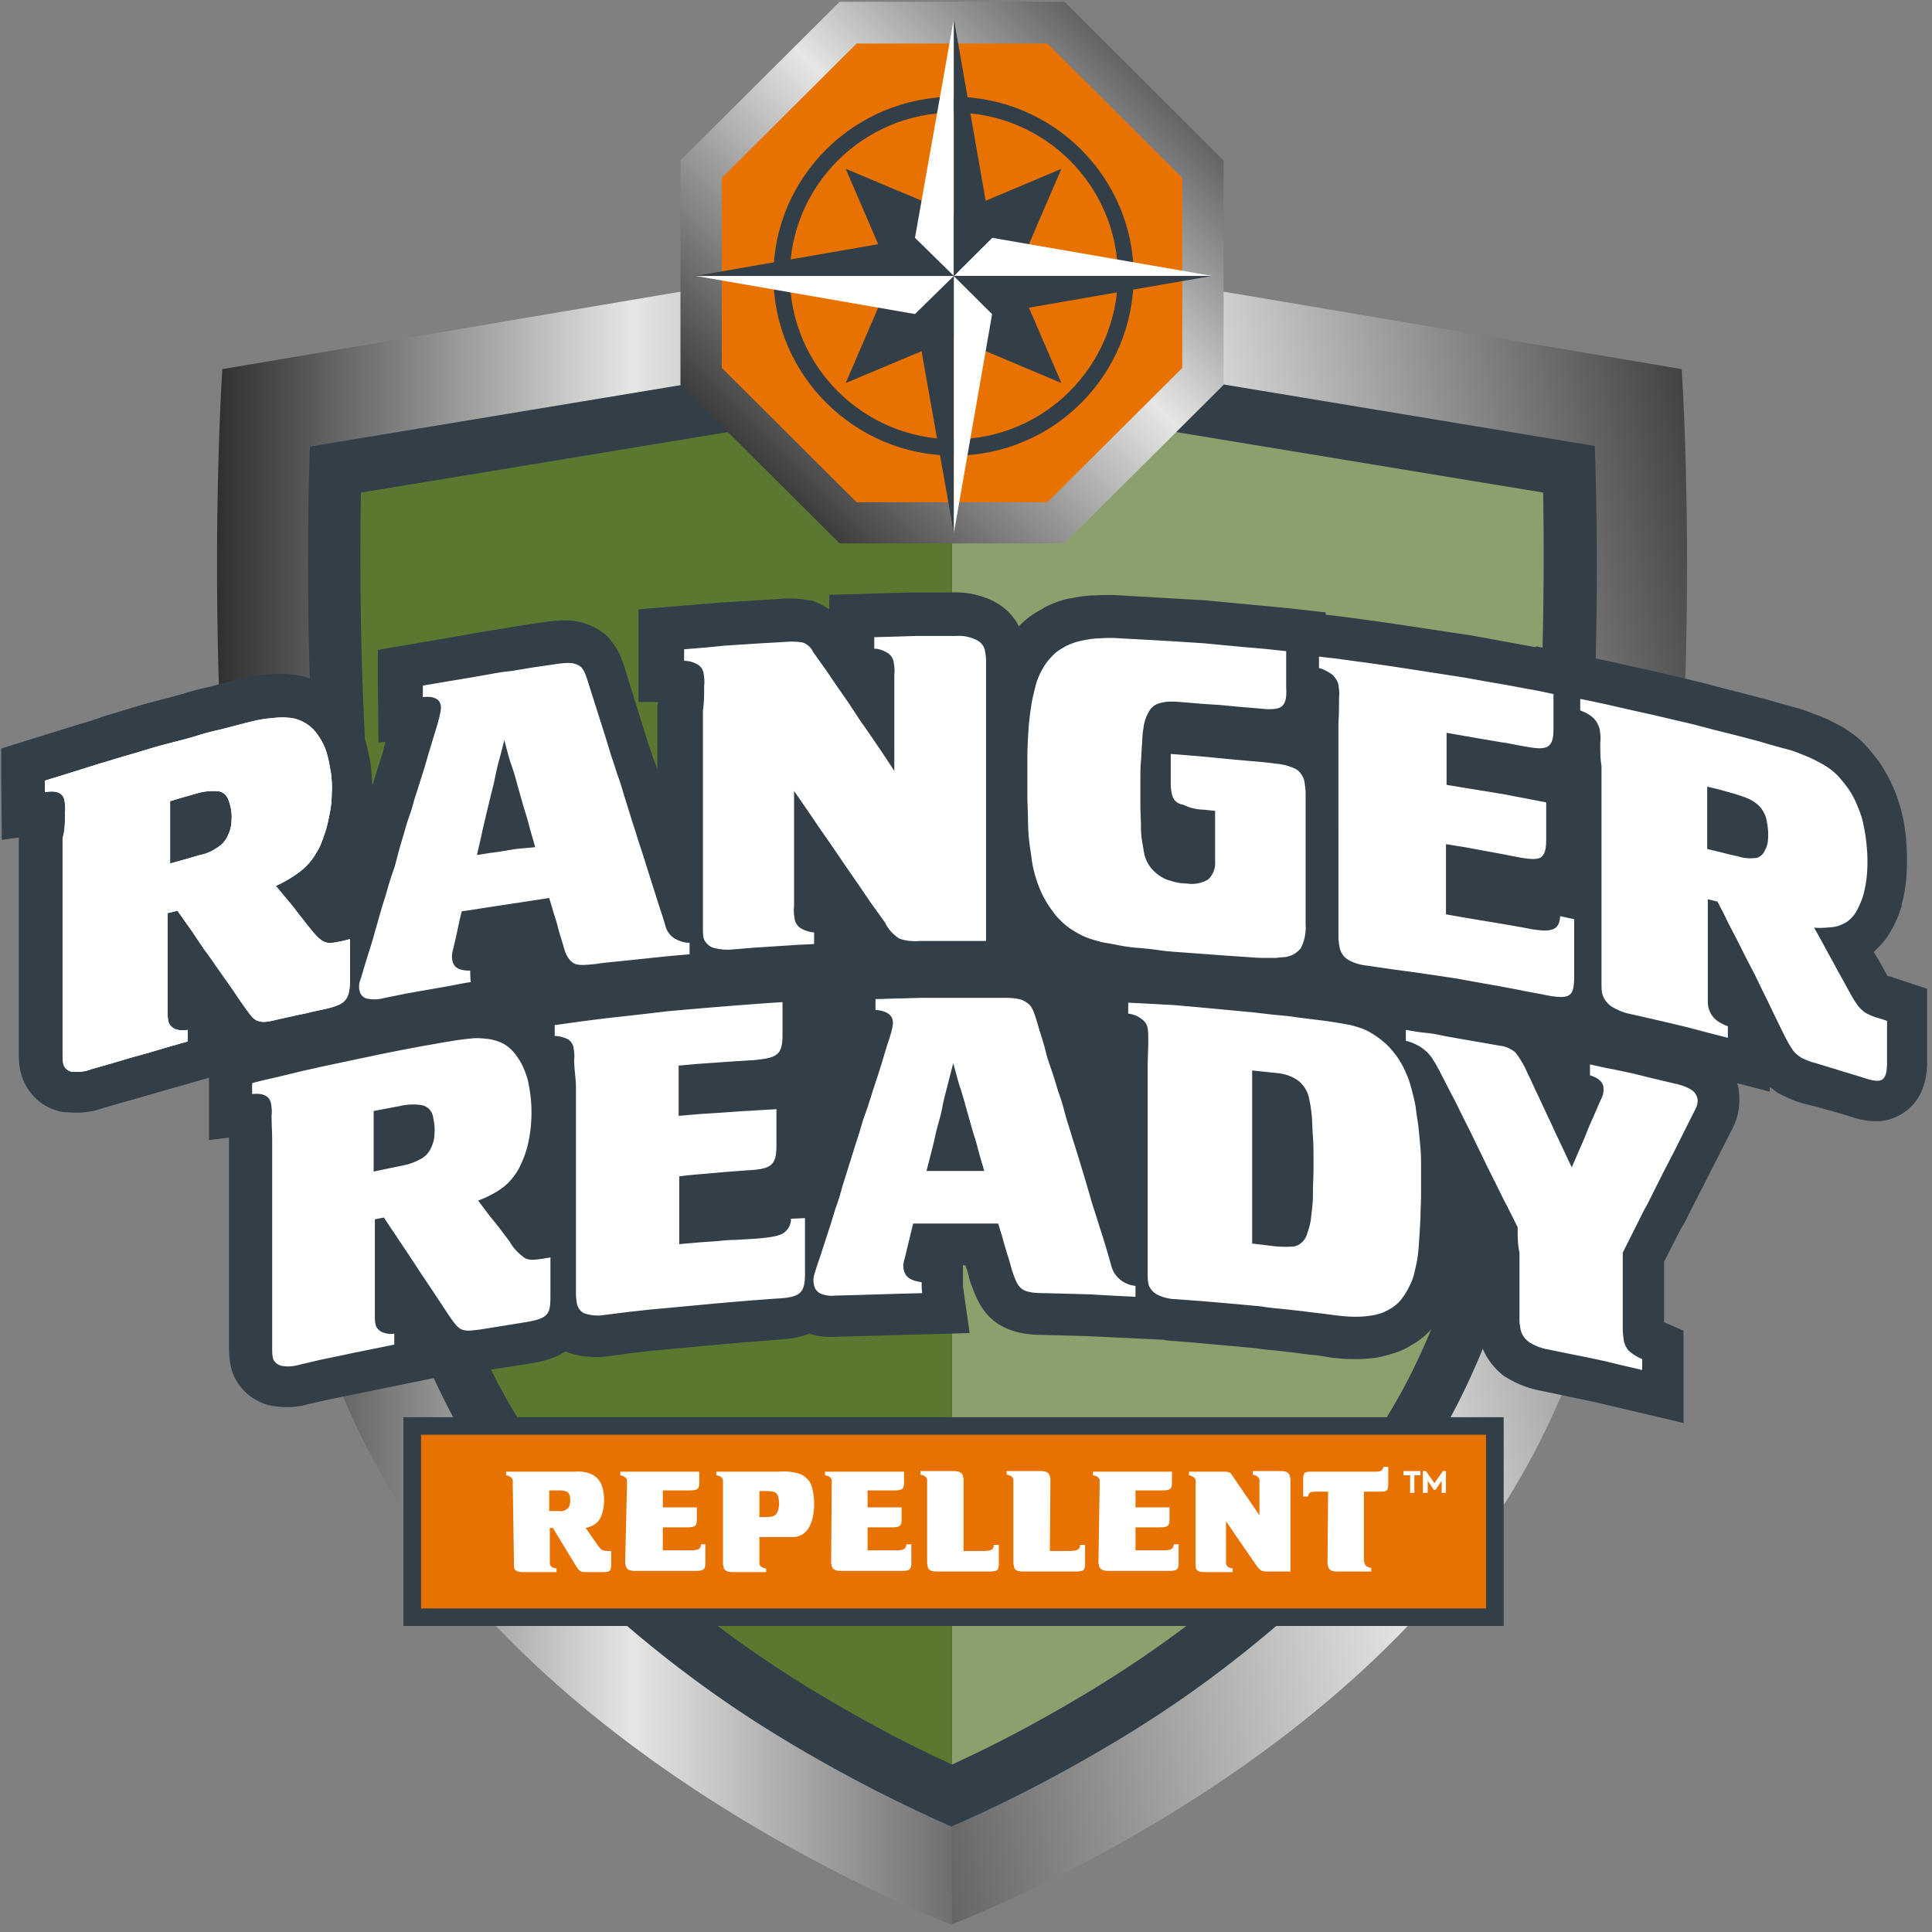
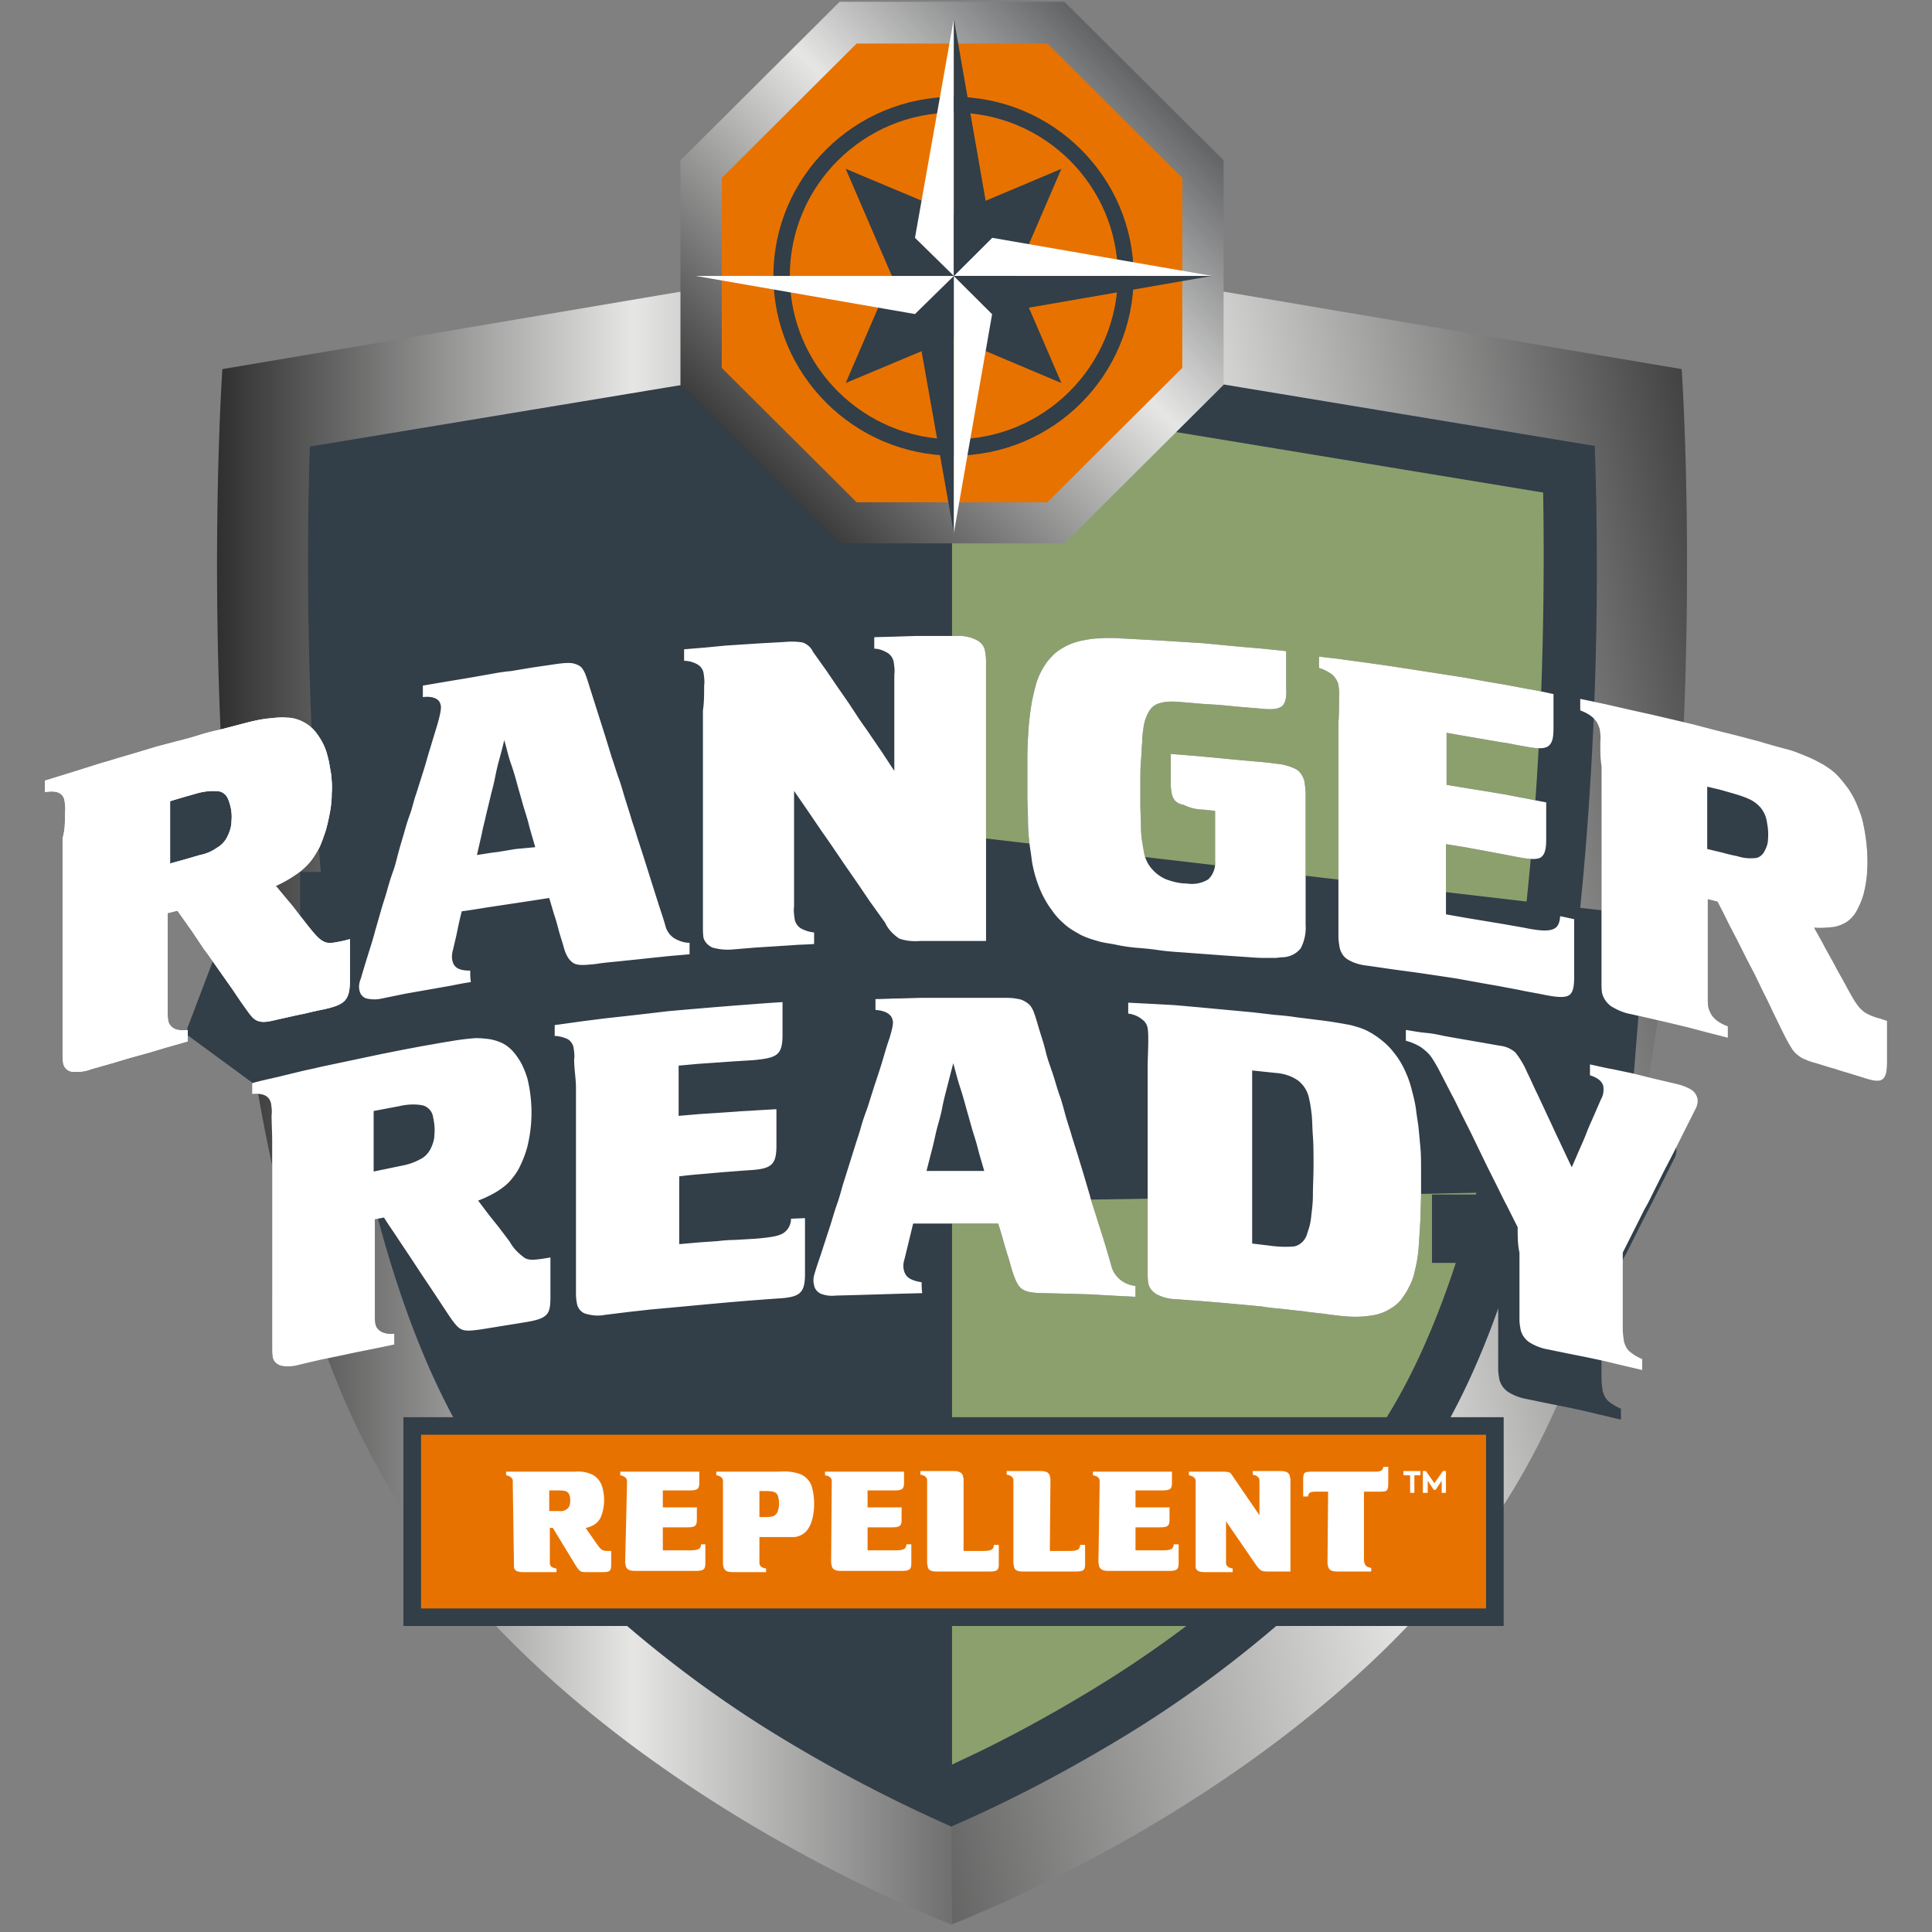
<svg xmlns="http://www.w3.org/2000/svg" width="147" height="147" viewBox="0 0 147 147">
  <rect x="0" y="0" width="147" height="147" fill="#808080" stroke="none" />
  <title>rr-logo</title>
  <defs>
    <linearGradient x1="-51.997%" y1="77.323%" x2="103.856%" y2="9.353%" id="a">
      <stop stop-color="#141414" offset="0%" />
      <stop stop-color="#E6E6E5" offset="59%" />
      <stop stop-color="#2B2B2B" offset="100%" />
    </linearGradient>
    <linearGradient x1="0%" y1="50%" y2="50%" id="b">
      <stop stop-color="#1C1C1C" offset="0%" />
      <stop stop-color="#E6E6E5" offset="59%" />
      <stop stop-color="#6F6F6F" offset="100%" />
    </linearGradient>
    <linearGradient x1="14.627%" y1="85.34%" x2="85.373%" y2="14.66%" id="c">
      <stop stop-color="#3D3D3D" offset="0%" />
      <stop stop-color="#E6E6E5" offset="59%" />
      <stop stop-color="#636466" offset="100%" />
    </linearGradient>
  </defs>
  <g fill-rule="nonzero" fill="none">
    <path d="M126.013 30.019l-53.576-9.07-53.577 9.07s-3.744 54.054 11.65 81.035c11.556 20.305 36.796 31.125 41.927 33.15 5.13-2.025 30.37-12.799 41.927-33.15 15.394-26.981 11.65-81.035 11.65-81.035z" fill="#323E48" />
    <path d="M127.955 28.362L72.437 18.97v7.136l48.907 8.104c.185 5.525.324 14.78-.323 25.277-1.295 21.87-5.131 38.999-11.14 49.496a55.899 55.899 0 0 1-11.095 13.537c-4.16 3.73-8.644 7.09-13.452 9.991-4.114 2.487-8.367 4.743-12.805 6.676l-.092.047v7.458c5.316-2.118 31.48-13.26 43.453-34.348 15.902-27.948 12.065-83.982 12.065-83.982z" fill="url(#a)" transform="translate(0 -.277)" />
    <path d="M117 58.197c-1.295 21.64-4.993 38.354-10.772 48.437-2.45 4.282-5.963 8.518-10.4 12.524a86.89 86.89 0 0 1-13.083 9.623c-3.513 2.118-6.749 3.821-9.43 5.064l-.878.415V30.065l44.978 7.413c.093 5.617.046 12.846-.416 20.719z" fill="#8CA06D" />
    <path d="M28.984 112.39c11.973 21.042 38.137 32.23 43.453 34.348v-7.458l-.093-.046a112.566 112.566 0 0 1-12.804-6.677c-4.808-2.9-9.292-6.262-13.452-9.991a55.899 55.899 0 0 1-11.095-13.537C28.984 98.486 25.147 81.404 23.9 59.533c-.6-10.497-.508-19.752-.324-25.277l48.908-8.104V18.97l-55.564 9.392s-3.837 56.034 12.065 84.029z" fill="url(#b)" transform="translate(0 -.277)" />
-     <path d="M27.875 58.197c1.294 21.64 4.992 38.354 10.77 48.437 2.45 4.282 5.963 8.518 10.401 12.524a86.89 86.89 0 0 0 13.082 9.623c3.514 2.118 6.75 3.821 9.43 5.064l.879.415V30.065l-44.979 7.413c-.092 5.617-.046 12.846.417 20.719z" fill="#5B7830" />
    <path fill="#E87200" d="M80.064 2.347h-15.3L53.991 13.121v15.24l10.771 10.774h15.301l10.817-10.774v-15.24z" />
    <path d="M80.989.414H63.885L51.774 12.478v17.081l12.11 12.064H80.99L93.1 29.559V12.478L80.989.414zm8.968 27.856L79.694 38.492H65.18L54.917 28.27V13.813L65.179 3.59h14.515l10.263 10.222V28.27z" fill="url(#c)" transform="translate(0 -.277)" />
    <path d="M22.836 66.347h6.656v5.202h-6.656v-5.202zm86.12 24.54h6.656v5.203h-6.656v-5.203z" fill="#323E48" />
    <path fill="#323E48" d="M14.1 78.64l5.084 3.73 18.907 14.825 30.971-5.71 30.001-.46 24.546-.506 1.665-20.857-52.883-6.17-28.8 2.348-27.32 7.09z" />
    <g fill="#323E48">
-       <path d="M4.946 61.834c.046-.322 0-.644-.046-.967-.139-.552-.6-.736-1.48-.598v-.875l1.942-.599 1.757-.552c.555-.184 1.11-.322 1.664-.506l1.572-.46 1.525-.461 1.572-.415a30.996 30.996 0 0 0 1.664-.46c.555-.184 1.156-.322 1.757-.46l1.941-.507c.555-.138 1.156-.276 1.757-.322.416-.046.878-.092 1.294-.046.324 0 .693.092 1.017.23.509.23.925.552 1.248 1.013.37.506.647 1.059.786 1.657.139.46.185.921.277 1.382.047.506.093.966.047 1.473 0 .506-.047.967-.14 1.473-.092.46-.184.921-.323 1.382-.138.414-.277.828-.462 1.243-.231.414-.462.829-.786 1.197a5.092 5.092 0 0 1-1.063.92 9.33 9.33 0 0 1-1.48.83l.88 1.058c.276.323.508.599.739.921l.832 1.06c.555.69.832 1.012 1.202 1.196.37.185.74.093 1.433-.046l.554-.138v3.131c0 .737-.092 1.197-.37 1.52-.277.322-.785.506-1.617.69a27.19 27.19 0 0 0-1.248.276c-.37.093-.694.139-1.064.23l-1.248.277c-.74.184-1.11.23-1.479.092-.37-.138-.6-.506-1.063-1.151-.462-.645-.74-1.105-1.11-1.612l-.97-1.38c-.324-.461-.601-.876-.925-1.29l-.924-1.381-1.11-1.566-.74.184v7.551c0 .23 0 .415.047.645.046.276.23.46.462.599.324.138.647.138 1.017.092v.875l-1.618.46-1.387.414-1.34.369-1.387.414-1.618.46c-.462.185-.97.23-1.48.185a.784.784 0 0 1-.646-.645c-.047-.23-.047-.506-.047-.737V63.768c.185-.598.185-1.243.185-1.934zm28.337-6.722c.231-.829.324-1.29.231-1.52-.092-.414-.555-.644-1.34-.552v-.875l1.895-.322 1.664-.276 1.572-.276a16.1 16.1 0 0 1 1.571-.23l1.665-.277 1.895-.276c.37-.046.74-.092 1.11-.046.23.046.508.138.693.322.23.276.323.507.647 1.565l.6 1.888.556 1.75.508 1.657c.185.507.324 1.013.508 1.52.185.506.324 1.013.463 1.473l.462 1.474c.139.506.324.966.462 1.473l.509 1.565.508 1.612.555 1.75c.185.598.416 1.243.6 1.887.093.415.325.737.648.967.37.23.786.369 1.202.369v.874l-1.572.138-1.34.139-1.295.138-1.34.138c-.462.046-1.017.092-1.572.184-.878.092-1.433.138-1.756-.092-.324-.23-.555-.599-.74-1.335-.139-.46-.277-.875-.37-1.243a14.05 14.05 0 0 0-.324-1.105l-.37-1.244-1.802.277-1.526.23-1.525.23c-.555.092-1.11.184-1.803.276-.139.553-.231.967-.324 1.428-.092.46-.184.828-.323 1.427-.093.322-.139.645-.046.967.138.506.554.69 1.34.69 0 .369 0 .507.046.875-.693.092-1.248.23-1.802.323l-1.572.276-1.572.276-1.803.368c-.37.093-.785.093-1.201 0a.76.76 0 0 1-.509-.552c-.092-.322-.046-.645.092-.967.185-.645.37-1.243.555-1.842.185-.598.37-1.15.509-1.703l.462-1.612c.139-.506.324-1.013.462-1.52.139-.506.278-.966.462-1.473.185-.506.278-.966.417-1.473.138-.506.277-.967.416-1.427.138-.507.277-.967.462-1.474.185-.506.277-1.013.462-1.519l.509-1.612c.184-.552.323-1.105.508-1.703l.601-1.98zm20.293-2.947c.047-.322 0-.644-.046-.967a.952.952 0 0 0-.462-.644 2.114 2.114 0 0 0-1.017-.276v-.875l1.664-.138 1.433-.139 1.387-.092 1.433-.092 1.664-.092c.509-.046 1.017-.046 1.48.046.323.138.6.369.739.69l1.017 1.428.878 1.29.832 1.197.786 1.197c.278.414.555.782.832 1.197l.879 1.289.97 1.473V51.337c.047-.323 0-.645-.046-.967a1.042 1.042 0 0 0-.462-.691c-.324-.184-.647-.322-1.017-.322v-.875l1.664-.046 1.433-.046h3.097a2.996 2.996 0 0 1 1.526.276c.323.138.6.414.693.783.046.276.092.552.092.783v21.363h-4.992c-.555.046-1.11 0-1.618-.184-.462-.322-.832-.69-1.063-1.197l-1.156-1.611-.97-1.428-.925-1.335-.878-1.29a74.48 74.48 0 0 0-.925-1.334l-.97-1.428-1.11-1.611v8.794c-.046.322 0 .645.046.967.046.276.231.552.462.69.324.185.648.277 1.017.323v.875c-.6.046-1.155.046-1.664.092l-1.433.092-1.433.092-1.664.138c-.508.046-1.017 0-1.525-.138-.324-.138-.601-.415-.694-.737-.046-.276-.046-.552-.046-.783V54.053c.092-.598.092-1.243.092-1.888zm35.595 8.288a4.04 4.04 0 0 1-.093-.783v-2.302c.647.046 1.202.092 1.757.138.555.046 1.017.092 1.525.138l1.433.139 1.526.138c.555.046 1.11.092 1.756.184a4.16 4.16 0 0 1 1.526.414c.324.184.555.553.647.921.046.322.093.645.093.967v9.945a3.402 3.402 0 0 1-.37 1.796c-.37.46-.879.69-1.48.69l-.416.047h-.693c-.324 0-.693 0-1.202-.046l-2.034-.139-3.097-.23c-.693-.046-1.34-.092-1.941-.184s-1.202-.138-1.757-.184a12.5 12.5 0 0 1-1.48-.23c-.462-.092-.878-.138-1.201-.23-.509-.139-.97-.277-1.433-.507-.416-.23-.832-.46-1.202-.783-.37-.322-.693-.644-.97-1.059-.324-.414-.556-.829-.787-1.289a10.056 10.056 0 0 1-.554-1.52c-.093-.368-.185-.736-.232-1.15-.046-.415-.138-.875-.184-1.336a16.012 16.012 0 0 1-.093-1.611c0-.599-.046-1.197-.046-1.888v-2.762c0-.83.046-1.612.092-2.303.047-.69.139-1.335.231-1.933.093-.507.232-1.06.37-1.566a5.64 5.64 0 0 1 .555-1.197c.185-.322.462-.645.74-.92.277-.277.6-.461.924-.645a4.93 4.93 0 0 1 1.156-.415c.462-.092.924-.184 1.387-.184.554-.046 1.109-.046 1.664 0l1.756.092 1.618.092 1.48.092 1.433.092 1.433.138 1.479.139 1.618.138 1.756.184v2.762c.047.737-.046 1.198-.323 1.428-.278.23-.786.276-1.618.184l-1.664-.138-1.433-.138-1.433-.092c-.509-.046-1.064-.092-1.665-.139-.508-.046-1.017-.046-1.479.093-.37.092-.647.322-.832.644-.231.415-.37.829-.416 1.29a6.44 6.44 0 0 0-.092 1.058c-.047.415-.047.875-.093 1.382-.046.506-.046 1.059-.046 1.611v1.704c0 .644.046 1.197.046 1.703 0 .507.046.875.093 1.151l.138.83c.093.46.278.874.601 1.242.278.323.647.599 1.063.783.509.184 1.017.322 1.572.322.555.092 1.156 0 1.664-.322a1.73 1.73 0 0 0 .509-1.381v-3.822l-.878-.092a3.543 3.543 0 0 1-1.526-.368c-.555-.092-.786-.415-.878-.783zm12.712-7.367c.046-.322 0-.644-.046-.967-.046-.276-.231-.552-.462-.782-.324-.23-.648-.415-1.017-.507v-.875c.647.092 1.294.138 1.849.23l1.71.23 1.618.23 1.525.231 1.48.23 1.479.23 1.48.23 1.525.277 1.618.276 1.71.323c.6.092 1.202.23 1.849.368v2.578c0 .783-.093 1.197-.462 1.428-.37.184-.879.138-1.85-.046-.6-.092-1.109-.23-1.571-.277l-1.34-.23-1.341-.23-1.572-.276v3.96l1.664.276 1.433.23 1.387.23c.462.092.925.184 1.433.276l1.664.323v2.762c0 .783-.092 1.197-.416 1.427-.323.185-.878.139-1.849-.046l-1.433-.276-1.248-.23-1.248-.23-1.433-.23v5.34l1.572.277 1.386.23 1.387.23 1.572.276c1.11.23 1.756.277 2.172.139.417-.139.555-.46.601-1.013l1.064.23v4.374c0 .783-.093 1.243-.416 1.427-.324.184-.925.138-1.85-.046-.647-.138-1.294-.23-1.895-.368l-1.71-.322c-.555-.093-1.063-.185-1.572-.277l-1.525-.276-1.526-.23-1.571-.23-1.71-.23-1.896-.277c-.509-.046-1.063-.184-1.526-.46-.323-.184-.554-.507-.647-.921-.046-.276-.092-.553-.092-.829V54.974c.046-.599.046-1.243.046-1.888zm19.877 3.361c.047-.322 0-.644-.046-.967-.092-.322-.231-.598-.462-.828-.277-.277-.647-.46-1.017-.599v-.875c.693.138 1.34.277 1.988.415l1.802.414 1.665.368 1.571.369 1.572.368 1.572.414 1.664.415 1.756.46c.601.184 1.249.369 1.942.553.6.138 1.156.368 1.71.598.463.185.879.415 1.295.645.37.23.693.46.97.737.324.322.601.69.879 1.059.277.414.508.828.693 1.289.185.46.37.92.462 1.427.14.645.232 1.29.278 1.934.046.598.046 1.243 0 1.842a9.027 9.027 0 0 1-.278 1.611c-.138.46-.323.875-.554 1.29a2.414 2.414 0 0 1-.74.782c-.324.184-.647.322-1.017.368-.462.046-.97.092-1.433.046.324.599.601 1.06.832 1.52l.74 1.335c.23.46.508.921.832 1.52.323.598.6 1.105.832 1.427.185.276.416.506.693.69a4.25 4.25 0 0 0 1.064.415l.554.184v3.131c0 .737-.092 1.151-.37 1.335-.277.184-.74.092-1.571-.184l-1.202-.368c-.37-.092-.694-.23-1.063-.323l-1.202-.368c-.37-.092-.74-.23-1.11-.414-.277-.185-.508-.369-.693-.645-.277-.414-.509-.875-.74-1.335l-.786-1.612c-.23-.506-.462-.967-.693-1.427l-.647-1.335-.647-1.243-.647-1.29-.74-1.427c-.231-.506-.509-1.013-.786-1.565l-.74-.185v7.551c0 .23 0 .46.047.691.092.322.23.599.462.829.277.276.647.46 1.017.598v.875l-1.618-.414-1.387-.368-1.34-.323-1.387-.322-1.618-.368c-.555-.093-1.063-.323-1.526-.599-.323-.23-.6-.599-.693-1.013-.046-.276-.046-.506-.046-.783V58.29c-.093-.506-.093-1.151-.093-1.842zM20.663 84.856c.046-.323 0-.599-.046-.921-.139-.553-.601-.783-1.433-.69v-.83c.647-.184 1.294-.322 1.895-.46l1.71-.414c.555-.138 1.064-.23 1.619-.369l1.525-.322 1.525-.322 1.526-.323 1.618-.322 1.71-.322c.601-.092 1.248-.23 1.896-.322.554-.093 1.109-.185 1.71-.23.416-.047.832 0 1.248.045.324.046.647.138.97.277.51.23.925.644 1.203 1.059.37.506.6 1.059.786 1.657a10.9 10.9 0 0 1 0 5.203 8.06 8.06 0 0 1-.555 1.473c-.185.415-.462.783-.74 1.105-.277.323-.647.599-1.017.83a8.207 8.207 0 0 1-1.433.69l.832 1.105.74.92.832 1.106c.277.506.693.92 1.156 1.243.323.184.74.138 1.386.046l.555-.092v2.947c0 .736-.046 1.15-.323 1.427-.278.276-.74.414-1.572.552l-1.71.277-1.71.276c-.694.092-1.11.138-1.434 0-.324-.138-.6-.507-1.063-1.197l-1.063-1.612-.925-1.381-.878-1.335-.925-1.382c-.323-.506-.693-1.012-1.063-1.611l-.693.138v7.32c0 .231 0 .415.046.646.046.276.231.46.462.598.324.138.647.184.97.138v.829l-1.57.322-1.388.277-1.294.276-1.34.276-1.572.368c-.462.138-.97.185-1.433.092-.324-.092-.601-.322-.647-.644-.047-.23-.047-.507-.047-.737V86.79c0-.645-.046-1.244-.046-1.934zm23.021-4.236c.046-.323 0-.599-.046-.921a.952.952 0 0 0-.463-.645c-.323-.138-.647-.23-.97-.23v-.829c.693-.092 1.34-.184 1.987-.276l1.803-.23 1.664-.184 1.618-.184 1.572-.185 1.572-.138 1.618-.138 1.71-.138 1.803-.138c.6-.046 1.294-.092 1.988-.138v2.486c0 .737-.093 1.197-.416 1.473-.324.277-.879.369-1.803.46l-1.526.093-1.294.092-1.34.092-1.526.138v3.822l1.618-.138 1.433-.092 1.34-.093c.463-.046.925-.046 1.433-.092l1.618-.092v2.763c0 .737-.092 1.197-.416 1.473-.323.276-.878.369-1.803.415l-1.802.138-1.572.138c-.555.046-1.11.092-1.803.184v5.157l1.572-.138 1.34-.092a12.26 12.26 0 0 1 1.341-.092l1.572-.093c1.063-.092 1.71-.184 2.08-.414.37-.23.6-.645.6-1.105l1.064-.046v4.236c0 .737-.092 1.197-.416 1.473-.324.277-.878.369-1.803.415l-1.849.138-1.664.138-1.526.138-1.479.138-1.479.138-1.526.138-1.664.185-1.849.23c-.462.092-.97.046-1.433-.092-.323-.092-.554-.369-.647-.69a4.04 4.04 0 0 1-.092-.784V82.738c0-.645-.139-1.428-.139-2.118zm23.991-1.612c.232-.782.324-1.197.232-1.427-.093-.414-.555-.69-1.295-.737v-.828c.647 0 1.295-.047 1.85-.047l1.617-.046h6.518c.37 0 .74.046 1.11.139.23.092.462.23.647.414.23.276.323.506.647 1.611.185.645.416 1.29.555 1.888.138.599.37 1.197.554 1.75.185.552.324 1.105.509 1.611.185.507.323 1.06.462 1.566s.324 1.013.462 1.52l.463 1.473.462 1.519.462 1.565c.139.553.324 1.06.509 1.658.185.599.37 1.151.554 1.75.185.598.37 1.243.555 1.887.093.415.324.783.647 1.06.324.276.74.46 1.202.506v.829l-1.849-.093-1.618-.092-1.618-.046-1.849-.046c-.878 0-1.387-.092-1.71-.322-.324-.23-.509-.69-.74-1.381-.138-.46-.23-.875-.37-1.243l-.323-1.105c-.093-.369-.231-.783-.37-1.244h-6.472l-.323 1.336-.324 1.335c-.092.276-.139.598-.046.92.139.507.508.737 1.34.876 0 .322 0 .506.047.828l-1.757.046-1.525.046-1.526.046-1.756.046c-.416.047-.786 0-1.156-.138-.277-.138-.462-.368-.509-.644-.092-.323-.046-.645.047-.921.185-.645.416-1.243.6-1.842l.555-1.703c.185-.553.324-1.105.509-1.612.185-.506.323-1.013.462-1.52l.462-1.473.463-1.473c.138-.46.323-.967.462-1.473.139-.507.323-1.013.508-1.52l.509-1.611c.185-.553.37-1.105.555-1.704.184-.598.37-1.29.6-1.934zm19.693.138c0-.322 0-.598-.046-.92a1.042 1.042 0 0 0-.463-.691c-.277-.23-.647-.368-1.017-.414v-.83l1.85.093 1.664.092 1.571.138 1.48.138 1.479.138 1.48.138 1.57.185c.556.046 1.11.092 1.665.184l1.849.23c.786.092 1.572.23 2.311.368.509.138 1.017.277 1.48.553.416.23.785.506 1.155.829.37.322.647.69.925 1.059.277.414.508.828.693 1.289.231.506.37 1.059.509 1.611.092.369.185.783.23 1.197.047.415.14.875.186 1.336.046.46.092.967.138 1.473.047.507.047 1.059.047 1.658v1.795c0 .645-.047 1.29-.047 1.934-.046.829-.092 1.566-.138 2.21a10.083 10.083 0 0 1-.278 1.704c-.092.46-.23.875-.462 1.289-.139.322-.37.644-.6.967a3.025 3.025 0 0 1-.833.69c-.37.23-.74.369-1.156.46-.508.093-.97.139-1.479.139-.693 0-1.387-.092-2.08-.184-.647-.092-1.248-.138-1.85-.23l-1.663-.185c-.509-.046-1.017-.092-1.526-.184l-1.479-.138-1.525-.138-1.665-.138-1.849-.138a3.346 3.346 0 0 1-1.479-.369c-.323-.184-.6-.506-.647-.874-.046-.23-.046-.507-.046-.737V81.218c0-.644.046-1.38.046-2.072zm28.106 14.228l-.832-1.658c-.278-.506-.509-1.013-.74-1.473l-.694-1.382-.647-1.335-.647-1.335-.693-1.381c-.231-.46-.463-.967-.74-1.474l-.832-1.611c-.231-.46-.462-.875-.74-1.29-.23-.322-.508-.552-.832-.782-.323-.184-.693-.368-1.11-.46v-.83c.556.093 1.064.185 1.573.23.508.047.924.139 1.34.231l1.295.23 1.34.23 1.572.277c.462.046.878.23 1.202.506.37.46.693 1.013.924 1.566.278.552.509 1.105.74 1.565l.647 1.381c.185.415.416.875.6 1.29.186.414.417.874.648 1.381l.74 1.565c.23-.506.416-.966.6-1.38.186-.415.37-.83.51-1.198.138-.368.323-.783.508-1.197l.6-1.381c.186-.323.232-.645.186-1.013-.093-.369-.417-.645-1.017-.83v-.828c.647.138 1.201.276 1.756.368l1.526.323 1.479.368 1.756.415c.416.092.833.23 1.202.46.231.138.416.414.463.69.046.277-.047.6-.185.83l-.879 1.749-.785 1.565-.74 1.428-.693 1.381c-.232.46-.463.967-.74 1.427l-.786 1.566-.878 1.75v5.8c0 .323.046.645.092.968.093.322.231.598.462.782.278.23.601.415.925.553v.829l-1.572-.369-1.34-.322-1.295-.276-1.386-.276-1.572-.323a3.872 3.872 0 0 1-1.433-.552 1.623 1.623 0 0 1-.647-.921c-.047-.276-.093-.507-.093-.783v-5.111c-.138-.598-.138-1.243-.138-1.933z" />
-       <path d="M128.186 108.292l-6.842-1.612-4.16-.875a7.6 7.6 0 0 1-2.589-1.013l-.092-.046c-.925-.69-1.618-1.657-1.895-2.762l-.047-.369c-.046-.276-.138-.69-.138-1.197V95.63a8.331 8.331 0 0 1-.139-1.474l-.462-.967c-.185-.322-.324-.644-.509-.966v.69c-.046.829-.092 1.612-.138 2.256a11.148 11.148 0 0 1-.37 2.164 6.28 6.28 0 0 1-.74 2.026c-.277.553-.6 1.013-.878 1.428l-.139.184a6.05 6.05 0 0 1-1.664 1.381c-.647.414-1.34.645-2.126.829l-.14.046c-.693.138-1.386.184-2.033.184a13.55 13.55 0 0 1-2.496-.23c-.324-.046-.555-.092-.832-.092-.324-.046-.694-.092-1.017-.138l-1.572-.185c-.509-.046-1.063-.092-1.618-.184l-4.53-.414-1.71-.138c-.278 0-.51-.046-.786-.092l-5.779-.277-3.374-.092c-1.11 0-2.404-.138-3.56-.92-1.202-.875-1.618-2.119-1.941-2.993l-.046-.092-.14-.553c-.045-.184-.092-.368-.138-.46l-.092-.277h-.185v1.612l.508 3.545-10.077.276c-.74.046-1.433 0-2.126-.23-.832.322-1.665.415-2.45.46l-3.467.277-5.964.552-1.618.185-1.71.23a6.771 6.771 0 0 1-2.866-.184 1.387 1.387 0 0 1-.462-.185c-.832.553-1.803.783-2.635.921l-3.513.553c-.879.138-1.988.276-3.144-.23a2.95 2.95 0 0 1-.647-.369v1.151l-8.136 1.658-1.433.322a6.08 6.08 0 0 1-2.866.138l-.23-.046c-1.526-.414-2.682-1.657-2.913-3.177-.093-.506-.093-.967-.093-1.289V86.697v-.138l-1.525.184v-4.742l-8.044 2.302c-.878.323-1.802.415-2.773.323H4.9c-1.71-.23-3.05-1.566-3.375-3.27-.092-.506-.092-.966-.092-1.289V63.722l-1.294.184-.047-4.604v-2.348l5.917-1.842c.324-.092.601-.184.925-.276.231-.092.462-.138.693-.23l.093-.046 3.19-.967 1.571-.415c.601-.138 1.017-.276 1.526-.414.693-.23 1.34-.368 1.941-.507l1.895-.506c.74-.184 1.48-.368 2.265-.414.509-.046 1.156-.093 1.803-.046.879.046 1.618.276 2.08.506l.047.046a5.902 5.902 0 0 1 2.542 2.072c.601.829 1.063 1.75 1.295 2.716.138.46.184.875.277 1.198 0 .138.046.23.046.368l.046.414c.047.369.047.737.093 1.151a5.78 5.78 0 0 0 .138-.46l.509-1.612a5.55 5.55 0 0 0 .231-.828 1.34 1.34 0 0 0 .093-.415l-.509.046-.046-4.42V49.45l7.766-1.335a45.094 45.094 0 0 1 1.71-.277l1.618-.276 1.942-.276c.462-.046 1.155-.138 1.895-.046l.231.046c.925.184 1.757.598 2.358 1.197l.185.23c.693.829.924 1.612 1.248 2.67l1.618 5.203c.092.277.184.553.277.783.046.23.139.415.231.645.046.184.139.368.185.552v-4.834l.046-.23v-.093h-1.479v-7.044l6.102-.507 4.484-.276a7.912 7.912 0 0 1 2.357.092l.324.046.324.138c.323.139.647.323.924.507v-1.105l6.333-.184h2.959a6.634 6.634 0 0 1 2.958.552c.925.415 1.71 1.105 2.173 2.026l.185-.184c.6-.599 1.201-.92 1.618-1.151l.138-.092a7.217 7.217 0 0 1 1.895-.69h.047c.508-.093 1.155-.231 1.849-.231.693-.046 1.34-.046 2.034 0l6.379.368 6.333.599 2.866.322v.184c.185 0 .324.046.509.046l1.109.138 3.328.46 6.102.922 4.808.875h.138v-.046l3.837.782c.694.138 1.34.277 1.988.415l3.513.782 3.282.783 1.572.414 1.618.415 1.941.506c.555.185 1.156.323 1.757.507.832.184 1.525.506 2.173.737.6.23 1.155.552 1.617.782l.14.092c.415.277 1.016.645 1.525 1.197.462.46.832.967 1.155 1.382l.093.138c.416.644.74 1.243 1.017 1.888.23.552.462 1.197.647 1.98.185.782.277 1.565.323 2.348.047.736.047 1.565 0 2.302-.046.782-.184 1.52-.37 2.21v.092a8.724 8.724 0 0 1-.831 1.934c-.324.598-.786 1.105-1.295 1.565.046.092.093.138.139.23l.416.691c.139.276.37.69.508.92l.232.047 2.773.92v5.434c0 .69 0 2.808-1.803 4.006-1.618 1.105-3.374.506-4.345.184l-1.11-.323c-.23-.046-.462-.138-.693-.184-.092-.046-.185-.046-.277-.092l-.185-.046-.925-.23c-.554-.138-1.109-.368-1.664-.645l-.185-.092-.185-.092c-.184-.138-.37-.276-.6-.46v.368l-2.497-.645c.093.23.139.415.139.645a4.725 4.725 0 0 1-.508 2.855l-3.236 6.354c-.185.368-.37.782-.648 1.197l-1.294 2.532v4.604l1.48.645v7.045h.092zM23.899 84.994v.737c0 .368.046.69.046 1.059v13.49l1.387-.276V90.15l5.455-1.105.462.736 4.022-1.473c.277-.092.554-.23.832-.414.185-.139.277-.185.277-.185a2.25 2.25 0 0 0 .231-.322l.047-.138c.138-.23.23-.553.323-.829.093-.368.139-.737.185-1.15a6.005 6.005 0 0 0 0-1.29 9.186 9.186 0 0 0-.185-1.105c-.092-.276-.185-.507-.277-.645l-.046-.046c-.185 0-.37-.046-.416-.046h-.093c-.462.046-.924.092-1.433.184h-.092c-.324.046-.648.092-.925.139-.277.046-.6.092-.878.138l-3.236.644-4.484.967c-.277.092-.555.138-.832.184-.139.046-.277.046-.37.092v.507zm94.95 14.641l1.432.277v-4.835l-.6 1.335-.925-1.933v.046l.092.368v4.742zM32.958 92.5l3.606 5.433.832-.138a8.065 8.065 0 0 1-1.294-1.52l-.694-.92-.785-.967-3.236-4.282.508.874c.185.323.37.599.555.83.231.23.37.46.508.69zm57.599 3.223l2.727.23 3.328.322c.37.046.786.092 1.248.138l1.896.23c.277.047.554.093.832.093l.97.138a10.47 10.47 0 0 0 1.618.138c.278 0 .509 0 .832-.092.047 0 .093-.046.093-.046l.046-.046c.046-.092.093-.138.139-.184l.138-.277c.047-.046.093-.138.14-.368l.045-.138c.093-.414.14-.783.185-1.151.047-.599.093-1.29.139-2.072 0-.322 0-.645.046-.967V89c0-.553 0-1.013-.046-1.382a76.803 76.803 0 0 0-.139-1.427c0-.184-.046-.368-.092-.553a4.015 4.015 0 0 1-.093-.736c-.046-.276-.092-.553-.138-.783-.093-.414-.185-.829-.324-1.059l-.046-.138c-.093-.184-.185-.414-.324-.645-.138-.23-.323-.414-.416-.506-.23-.184-.416-.322-.6-.46l-.093-.047c-.093-.046-.324-.092-.555-.184a25.581 25.581 0 0 0-1.988-.322l-1.987-.23c-.416-.092-.879-.092-1.387-.138h-.139l-1.525-.185-4.438-.414V95.722h-.092zM46.92 80.758c0 .184.046.414.046.645.046.414.092.874.092 1.335v13.95l1.434-.183v-8.15h-.047V80.39l-1.525.184v.184zm33.005 14.457l.971.046c-.092-.23-.138-.506-.23-.736-.093-.277-.186-.599-.278-.921-.046-.184-.093-.368-.185-.507a7.945 7.945 0 0 1-.37-1.243l-.878-2.993-.509-1.565c-.046-.23-.138-.414-.185-.645-.092-.276-.185-.598-.277-.874l-.092-.277c-.093-.368-.185-.736-.324-1.013-.139-.368-.231-.736-.324-1.059-.046-.184-.138-.414-.185-.598-.046-.138-.092-.276-.138-.368a14.072 14.072 0 0 1-.509-1.658c-.046-.276-.185-.599-.277-.92-.046-.231-.139-.415-.185-.645h-4.992a3.878 3.878 0 0 1-.232.782l-.046.184c-.138.369-.23.783-.37 1.198-.046.23-.138.414-.185.598-.184.599-.37 1.197-.554 1.75l-.555 1.703c-.185.46-.324.875-.416 1.29-.092.368-.231.69-.324 1.058-.046.185-.092.323-.138.507l-.555 1.704h10.77l.787 2.67c.092.322.185.645.277.92l.277.968c.093.138.185.414.231.644zm44.748-10.13l-.555 1.244c-.185.368-.324.783-.462 1.06-.185.46-.37.966-.601 1.38-.093.138-.139.323-.231.507-.093.184-.185.414-.278.598.046-.092.093-.23.185-.322l.878-1.75 1.341-2.578-.277-.138zm-62.36-3.867v4.098c.046-.138.093-.23.093-.368.185-.599.37-1.151.554-1.704l.509-1.611c.185-.553.37-1.06.555-1.612 0-.046.046-.092.046-.138l-.601-.046-.046-4.88-.648.046v3.775c0 .414 0 1.427-.462 2.44zm20.617-1.243c.046.092.046.184.093.276.046.139.092.323.138.46l.278.83c.092.23.138.46.23.69.186.553.324 1.06.463 1.52v-2.533c0-.322 0-.69.046-1.105l-1.248-.138zm-4.669-7.09c.093 0 .185.046.231.046l.232.046.184.092c.648.276 1.249.644 1.71 1.105l.186.23c.693.829.924 1.658 1.248 2.763.046.23.139.46.185.644.138.369.23.737.323 1.151v-4.328c-.508-.138-1.155-.322-1.849-.69l-.138-.046a12.543 12.543 0 0 1-1.757-1.152c-.185-.184-.416-.368-.693-.644v.783h.138zM7.997 64.182V77.72l1.572-.46V66.99l5.316-1.335 2.45 3.407.878 1.29c.278.368.509.69.74 1.012l1.155 1.658.555.828c.093.139.185.277.324.46l.647-.137c.231-.046.416-.092.647-.138.046 0 .139-.046.185-.046-.6-.46-1.017-1.013-1.48-1.566l-.924-1.197c-.138-.23-.323-.414-.554-.69l-.047-.047-3.56-4.282 3.838-1.75c.37-.183.693-.368.97-.552l.047-.046c.23-.138.323-.23.416-.368.092-.092.185-.276.323-.507.093-.23.185-.506.278-.782.092-.323.138-.645.23-1.013.047-.323.093-.599.093-.875v-.276c0-.185 0-.415-.046-.737-.046-.138-.046-.276-.046-.368-.046-.23-.046-.415-.093-.507l-.046-.184c-.046-.138-.092-.276-.231-.414h-.046c-.093 0-.463.046-.601.046h-.093c-.37.046-.832.138-1.202.23l-1.987.506c-.555.138-1.063.23-1.48.369h-.092c-.6.184-1.156.322-1.849.506l-1.48.368-3.004.875c-.277.092-.6.184-.878.277-.231.046-.463.138-.694.184v.736c-.046.691-.092 1.474-.23 2.256zm31.018 7.828v2.301l.093.83 1.664-.23c-.601-.737-.832-1.52-1.017-2.165l-.093-.322c-.046-.184-.092-.368-.185-.552l-.462.138zm86.074 2.072l1.664.368V64.275l6.148 1.519.508 1.059 4.947.506h.277c.046-.046.046-.138.046-.184.093-.276.139-.644.185-1.013a6.441 6.441 0 0 0 0-1.335c-.046-.506-.092-1.013-.231-1.52v-.091a5.706 5.706 0 0 0-.277-.83 4.203 4.203 0 0 0-.324-.644 4.5 4.5 0 0 0-.508-.644c-.047-.046-.14-.092-.324-.23a6.927 6.927 0 0 0-.832-.415 8.866 8.866 0 0 0-1.248-.46l-.093-.046c-.693-.185-1.386-.369-1.987-.553l-4.993-1.197-3.05-.737v.23l.045.277v16.115h.047zm-59.91-1.29h.046c0-.046-.046-.046-.046-.092v.093zm39.894-2.394l1.756.23V60.453h.046v-6.4l-1.756-.276c0 .414 0 .829-.046 1.289v15.332zm-59.864-1.795c.14.46.278.828.37 1.289 0 .046.046.092.046.184.278-.046.509-.046.74-.092l.693-.092c-.046-.138-.092-.322-.138-.46l-1.618-5.02c-.046-.183-.139-.368-.185-.552l-.277-.829-.555-1.795c-.093-.323-.185-.645-.324-.967-.092-.276-.185-.599-.277-.875-.046-.23-.139-.414-.231-.645l-.046-.138-1.48-4.788-.924.138-1.895.322c-.416.046-.833.092-1.249.184l-1.201.23c-.093.461-.185.922-.324 1.336v.092l-.601 1.98c-.092.23-.139.46-.185.69-.092.369-.185.737-.323 1.06l-.555 1.703c-.046.138-.093.322-.139.507-.092.276-.185.644-.323 1.012-.14.369-.232.737-.37 1.244v.092c-.139.46-.278.875-.416 1.335-.047.138-.047.276-.093.368-.046.092-.046.184-.092.323l1.479-.185c.647-.092 1.156-.184 1.664-.276l4.9-.737 2.774-.414 1.155 3.776zm48.584.92l1.71.139c.232.046.463.046.648.046v-8.472c-.139 0-.324-.046-.462-.046v4.236c.092 1.38-.463 2.762-1.433 3.775l-.231.23-.232.092zM56.72 54.283v14.688l.508-.046V52.21l-.416.046v.092c0 .599-.046 1.244-.092 1.934zM83.716 68.28c.185.092.462.184.786.277.139.046.231.046.37.092.185.046.416.046.6.092.093 0 .186.046.278.046-.185-.184-.416-.369-.6-.599a5.53 5.53 0 0 1-1.295-2.716v-.092l-.139-.83a10.027 10.027 0 0 1-.139-1.657v-.598c0-.323-.046-.69-.046-1.105v-1.704c0-.598 0-1.243.046-1.888 0-.184.047-.368.047-.552 0-.23.046-.46.046-.69 0-.415.046-.876.138-1.336a6.36 6.36 0 0 1 .786-2.394c.185-.277.37-.553.601-.829h-.185a4.473 4.473 0 0 0-1.11 0h-.276c-.14 0-.463.046-.694.092-.092.046-.23.046-.323.092s-.14.092-.185.092c-.139.138-.185.23-.185.23l-.046.093c-.093.092-.14.276-.185.46-.139.46-.231.829-.278 1.151-.092.507-.138 1.059-.185 1.612a27.339 27.339 0 0 0-.092 2.071v3.638c0 .322.046.644.046 1.013 0 .46.046.92.093 1.289 0 .184.046.368.092.552.046.23.093.507.093.737 0 .184.092.415.138.69.093.323.185.645.37.968.185.322.277.552.416.69l.139.185c.092.092.185.23.416.414 0 .184.23.276.462.414zm-12.435.092h.555V51.567h-.555v16.805zm-1.294 0h.6l-6.194-9.438-.878-1.29c-.139-.184-.277-.368-.37-.552-.138-.23-.323-.414-.462-.69l-.786-1.198-2.265-3.223-.924.046 6.379 9.3c.323.507.647.968.97 1.382l2.728 4.006 1.202 1.657zm-44.331-.276l.23.23h.047c.046-.23.139-.506.231-.782v-.046c-.092.092-.139.184-.231.276a2.005 2.005 0 0 0-.277.322z" />
+       <path d="M4.946 61.834c.046-.322 0-.644-.046-.967-.139-.552-.6-.736-1.48-.598v-.875l1.942-.599 1.757-.552c.555-.184 1.11-.322 1.664-.506l1.572-.46 1.525-.461 1.572-.415a30.996 30.996 0 0 0 1.664-.46c.555-.184 1.156-.322 1.757-.46l1.941-.507c.555-.138 1.156-.276 1.757-.322.416-.046.878-.092 1.294-.046.324 0 .693.092 1.017.23.509.23.925.552 1.248 1.013.37.506.647 1.059.786 1.657.139.46.185.921.277 1.382.047.506.093.966.047 1.473 0 .506-.047.967-.14 1.473-.092.46-.184.921-.323 1.382-.138.414-.277.828-.462 1.243-.231.414-.462.829-.786 1.197a5.092 5.092 0 0 1-1.063.92 9.33 9.33 0 0 1-1.48.83l.88 1.058c.276.323.508.599.739.921l.832 1.06c.555.69.832 1.012 1.202 1.196.37.185.74.093 1.433-.046l.554-.138v3.131c0 .737-.092 1.197-.37 1.52-.277.322-.785.506-1.617.69a27.19 27.19 0 0 0-1.248.276c-.37.093-.694.139-1.064.23l-1.248.277c-.74.184-1.11.23-1.479.092-.37-.138-.6-.506-1.063-1.151-.462-.645-.74-1.105-1.11-1.612l-.97-1.38c-.324-.461-.601-.876-.925-1.29l-.924-1.381-1.11-1.566-.74.184v7.551c0 .23 0 .415.047.645.046.276.23.46.462.599.324.138.647.138 1.017.092v.875l-1.618.46-1.387.414-1.34.369-1.387.414-1.618.46c-.462.185-.97.23-1.48.185a.784.784 0 0 1-.646-.645c-.047-.23-.047-.506-.047-.737V63.768c.185-.598.185-1.243.185-1.934zm28.337-6.722c.231-.829.324-1.29.231-1.52-.092-.414-.555-.644-1.34-.552v-.875l1.895-.322 1.664-.276 1.572-.276a16.1 16.1 0 0 1 1.571-.23l1.665-.277 1.895-.276c.37-.046.74-.092 1.11-.046.23.046.508.138.693.322.23.276.323.507.647 1.565l.6 1.888.556 1.75.508 1.657c.185.507.324 1.013.508 1.52.185.506.324 1.013.463 1.473l.462 1.474c.139.506.324.966.462 1.473l.509 1.565.508 1.612.555 1.75c.185.598.416 1.243.6 1.887.093.415.325.737.648.967.37.23.786.369 1.202.369v.874l-1.572.138-1.34.139-1.295.138-1.34.138c-.462.046-1.017.092-1.572.184-.878.092-1.433.138-1.756-.092-.324-.23-.555-.599-.74-1.335-.139-.46-.277-.875-.37-1.243a14.05 14.05 0 0 0-.324-1.105l-.37-1.244-1.802.277-1.526.23-1.525.23c-.555.092-1.11.184-1.803.276-.139.553-.231.967-.324 1.428-.092.46-.184.828-.323 1.427-.093.322-.139.645-.046.967.138.506.554.69 1.34.69 0 .369 0 .507.046.875-.693.092-1.248.23-1.802.323l-1.572.276-1.572.276-1.803.368c-.37.093-.785.093-1.201 0a.76.76 0 0 1-.509-.552c-.092-.322-.046-.645.092-.967.185-.645.37-1.243.555-1.842.185-.598.37-1.15.509-1.703l.462-1.612c.139-.506.324-1.013.462-1.52.139-.506.278-.966.462-1.473.185-.506.278-.966.417-1.473.138-.506.277-.967.416-1.427.138-.507.277-.967.462-1.474.185-.506.277-1.013.462-1.519l.509-1.612c.184-.552.323-1.105.508-1.703l.601-1.98zm20.293-2.947c.047-.322 0-.644-.046-.967a.952.952 0 0 0-.462-.644 2.114 2.114 0 0 0-1.017-.276v-.875l1.664-.138 1.433-.139 1.387-.092 1.433-.092 1.664-.092c.509-.046 1.017-.046 1.48.046.323.138.6.369.739.69l1.017 1.428.878 1.29.832 1.197.786 1.197c.278.414.555.782.832 1.197l.879 1.289.97 1.473V51.337c.047-.323 0-.645-.046-.967a1.042 1.042 0 0 0-.462-.691c-.324-.184-.647-.322-1.017-.322v-.875l1.664-.046 1.433-.046h3.097a2.996 2.996 0 0 1 1.526.276c.323.138.6.414.693.783.046.276.092.552.092.783v21.363h-4.992c-.555.046-1.11 0-1.618-.184-.462-.322-.832-.69-1.063-1.197l-1.156-1.611-.97-1.428-.925-1.335-.878-1.29a74.48 74.48 0 0 0-.925-1.334l-.97-1.428-1.11-1.611v8.794c-.046.322 0 .645.046.967.046.276.231.552.462.69.324.185.648.277 1.017.323v.875c-.6.046-1.155.046-1.664.092l-1.433.092-1.433.092-1.664.138c-.508.046-1.017 0-1.525-.138-.324-.138-.601-.415-.694-.737-.046-.276-.046-.552-.046-.783V54.053c.092-.598.092-1.243.092-1.888zm35.595 8.288a4.04 4.04 0 0 1-.093-.783v-2.302c.647.046 1.202.092 1.757.138.555.046 1.017.092 1.525.138l1.433.139 1.526.138c.555.046 1.11.092 1.756.184a4.16 4.16 0 0 1 1.526.414c.324.184.555.553.647.921.046.322.093.645.093.967v9.945a3.402 3.402 0 0 1-.37 1.796c-.37.46-.879.69-1.48.69l-.416.047h-.693c-.324 0-.693 0-1.202-.046l-2.034-.139-3.097-.23c-.693-.046-1.34-.092-1.941-.184s-1.202-.138-1.757-.184a12.5 12.5 0 0 1-1.48-.23c-.462-.092-.878-.138-1.201-.23-.509-.139-.97-.277-1.433-.507-.416-.23-.832-.46-1.202-.783-.37-.322-.693-.644-.97-1.059-.324-.414-.556-.829-.787-1.289a10.056 10.056 0 0 1-.554-1.52c-.093-.368-.185-.736-.232-1.15-.046-.415-.138-.875-.184-1.336a16.012 16.012 0 0 1-.093-1.611c0-.599-.046-1.197-.046-1.888v-2.762c0-.83.046-1.612.092-2.303.047-.69.139-1.335.231-1.933.093-.507.232-1.06.37-1.566a5.64 5.64 0 0 1 .555-1.197c.185-.322.462-.645.74-.92.277-.277.6-.461.924-.645a4.93 4.93 0 0 1 1.156-.415c.462-.092.924-.184 1.387-.184.554-.046 1.109-.046 1.664 0l1.756.092 1.618.092 1.48.092 1.433.092 1.433.138 1.479.139 1.618.138 1.756.184v2.762c.047.737-.046 1.198-.323 1.428-.278.23-.786.276-1.618.184l-1.664-.138-1.433-.138-1.433-.092c-.509-.046-1.064-.092-1.665-.139-.508-.046-1.017-.046-1.479.093-.37.092-.647.322-.832.644-.231.415-.37.829-.416 1.29a6.44 6.44 0 0 0-.092 1.058c-.047.415-.047.875-.093 1.382-.046.506-.046 1.059-.046 1.611v1.704c0 .644.046 1.197.046 1.703 0 .507.046.875.093 1.151l.138.83c.093.46.278.874.601 1.242.278.323.647.599 1.063.783.509.184 1.017.322 1.572.322.555.092 1.156 0 1.664-.322a1.73 1.73 0 0 0 .509-1.381v-3.822l-.878-.092a3.543 3.543 0 0 1-1.526-.368c-.555-.092-.786-.415-.878-.783zm12.712-7.367c.046-.322 0-.644-.046-.967-.046-.276-.231-.552-.462-.782-.324-.23-.648-.415-1.017-.507v-.875c.647.092 1.294.138 1.849.23l1.71.23 1.618.23 1.525.231 1.48.23 1.479.23 1.48.23 1.525.277 1.618.276 1.71.323c.6.092 1.202.23 1.849.368v2.578c0 .783-.093 1.197-.462 1.428-.37.184-.879.138-1.85-.046-.6-.092-1.109-.23-1.571-.277l-1.34-.23-1.341-.23-1.572-.276v3.96l1.664.276 1.433.23 1.387.23c.462.092.925.184 1.433.276l1.664.323v2.762c0 .783-.092 1.197-.416 1.427-.323.185-.878.139-1.849-.046l-1.433-.276-1.248-.23-1.248-.23-1.433-.23v5.34l1.572.277 1.386.23 1.387.23 1.572.276c1.11.23 1.756.277 2.172.139.417-.139.555-.46.601-1.013l1.064.23v4.374c0 .783-.093 1.243-.416 1.427-.324.184-.925.138-1.85-.046-.647-.138-1.294-.23-1.895-.368l-1.71-.322c-.555-.093-1.063-.185-1.572-.277l-1.525-.276-1.526-.23-1.571-.23-1.71-.23-1.896-.277c-.509-.046-1.063-.184-1.526-.46-.323-.184-.554-.507-.647-.921-.046-.276-.092-.553-.092-.829V54.974c.046-.599.046-1.243.046-1.888zm19.877 3.361c.047-.322 0-.644-.046-.967-.092-.322-.231-.598-.462-.828-.277-.277-.647-.46-1.017-.599v-.875c.693.138 1.34.277 1.988.415l1.802.414 1.665.368 1.571.369 1.572.368 1.572.414 1.664.415 1.756.46c.601.184 1.249.369 1.942.553.6.138 1.156.368 1.71.598.463.185.879.415 1.295.645.37.23.693.46.97.737.324.322.601.69.879 1.059.277.414.508.828.693 1.289.185.46.37.92.462 1.427.14.645.232 1.29.278 1.934.046.598.046 1.243 0 1.842a9.027 9.027 0 0 1-.278 1.611c-.138.46-.323.875-.554 1.29a2.414 2.414 0 0 1-.74.782c-.324.184-.647.322-1.017.368-.462.046-.97.092-1.433.046.324.599.601 1.06.832 1.52l.74 1.335c.23.46.508.921.832 1.52.323.598.6 1.105.832 1.427.185.276.416.506.693.69a4.25 4.25 0 0 0 1.064.415l.554.184v3.131c0 .737-.092 1.151-.37 1.335-.277.184-.74.092-1.571-.184l-1.202-.368c-.37-.092-.694-.23-1.063-.323l-1.202-.368c-.37-.092-.74-.23-1.11-.414-.277-.185-.508-.369-.693-.645-.277-.414-.509-.875-.74-1.335l-.786-1.612c-.23-.506-.462-.967-.693-1.427l-.647-1.335-.647-1.243-.647-1.29-.74-1.427c-.231-.506-.509-1.013-.786-1.565l-.74-.185v7.551c0 .23 0 .46.047.691.092.322.23.599.462.829.277.276.647.46 1.017.598v.875l-1.618-.414-1.387-.368-1.34-.323-1.387-.322-1.618-.368c-.555-.093-1.063-.323-1.526-.599-.323-.23-.6-.599-.693-1.013-.046-.276-.046-.506-.046-.783V58.29c-.093-.506-.093-1.151-.093-1.842zM20.663 84.856c.046-.323 0-.599-.046-.921-.139-.553-.601-.783-1.433-.69v-.83c.647-.184 1.294-.322 1.895-.46l1.71-.414c.555-.138 1.064-.23 1.619-.369l1.525-.322 1.525-.322 1.526-.323 1.618-.322 1.71-.322c.601-.092 1.248-.23 1.896-.322.554-.093 1.109-.185 1.71-.23.416-.047.832 0 1.248.045.324.046.647.138.97.277.51.23.925.644 1.203 1.059.37.506.6 1.059.786 1.657a10.9 10.9 0 0 1 0 5.203 8.06 8.06 0 0 1-.555 1.473c-.185.415-.462.783-.74 1.105-.277.323-.647.599-1.017.83a8.207 8.207 0 0 1-1.433.69l.832 1.105.74.92.832 1.106c.277.506.693.92 1.156 1.243.323.184.74.138 1.386.046l.555-.092v2.947c0 .736-.046 1.15-.323 1.427-.278.276-.74.414-1.572.552l-1.71.277-1.71.276c-.694.092-1.11.138-1.434 0-.324-.138-.6-.507-1.063-1.197l-1.063-1.612-.925-1.381-.878-1.335-.925-1.382c-.323-.506-.693-1.012-1.063-1.611l-.693.138v7.32c0 .231 0 .415.046.646.046.276.231.46.462.598.324.138.647.184.97.138v.829l-1.57.322-1.388.277-1.294.276-1.34.276-1.572.368c-.462.138-.97.185-1.433.092-.324-.092-.601-.322-.647-.644-.047-.23-.047-.507-.047-.737V86.79c0-.645-.046-1.244-.046-1.934zm23.021-4.236c.046-.323 0-.599-.046-.921a.952.952 0 0 0-.463-.645c-.323-.138-.647-.23-.97-.23v-.829c.693-.092 1.34-.184 1.987-.276l1.803-.23 1.664-.184 1.618-.184 1.572-.185 1.572-.138 1.618-.138 1.71-.138 1.803-.138c.6-.046 1.294-.092 1.988-.138v2.486c0 .737-.093 1.197-.416 1.473-.324.277-.879.369-1.803.46l-1.526.093-1.294.092-1.34.092-1.526.138v3.822l1.618-.138 1.433-.092 1.34-.093c.463-.046.925-.046 1.433-.092l1.618-.092v2.763c0 .737-.092 1.197-.416 1.473-.323.276-.878.369-1.803.415l-1.802.138-1.572.138c-.555.046-1.11.092-1.803.184v5.157l1.572-.138 1.34-.092a12.26 12.26 0 0 1 1.341-.092l1.572-.093c1.063-.092 1.71-.184 2.08-.414.37-.23.6-.645.6-1.105l1.064-.046v4.236c0 .737-.092 1.197-.416 1.473-.324.277-.878.369-1.803.415l-1.849.138-1.664.138-1.526.138-1.479.138-1.479.138-1.526.138-1.664.185-1.849.23c-.462.092-.97.046-1.433-.092-.323-.092-.554-.369-.647-.69a4.04 4.04 0 0 1-.092-.784V82.738c0-.645-.139-1.428-.139-2.118zm23.991-1.612c.232-.782.324-1.197.232-1.427-.093-.414-.555-.69-1.295-.737v-.828c.647 0 1.295-.047 1.85-.047l1.617-.046h6.518c.37 0 .74.046 1.11.139.23.092.462.23.647.414.23.276.323.506.647 1.611.185.645.416 1.29.555 1.888.138.599.37 1.197.554 1.75.185.552.324 1.105.509 1.611.185.507.323 1.06.462 1.566s.324 1.013.462 1.52l.463 1.473.462 1.519.462 1.565c.139.553.324 1.06.509 1.658.185.599.37 1.151.554 1.75.185.598.37 1.243.555 1.887.093.415.324.783.647 1.06.324.276.74.46 1.202.506v.829l-1.849-.093-1.618-.092-1.618-.046-1.849-.046c-.878 0-1.387-.092-1.71-.322-.324-.23-.509-.69-.74-1.381-.138-.46-.23-.875-.37-1.243l-.323-1.105c-.093-.369-.231-.783-.37-1.244h-6.472l-.323 1.336-.324 1.335c-.092.276-.139.598-.046.92.139.507.508.737 1.34.876 0 .322 0 .506.047.828l-1.757.046-1.525.046-1.526.046-1.756.046c-.416.047-.786 0-1.156-.138-.277-.138-.462-.368-.509-.644-.092-.323-.046-.645.047-.921.185-.645.416-1.243.6-1.842l.555-1.703c.185-.553.324-1.105.509-1.612.185-.506.323-1.013.462-1.52l.462-1.473.463-1.473c.138-.46.323-.967.462-1.473.139-.507.323-1.013.508-1.52l.509-1.611c.185-.553.37-1.105.555-1.704.184-.598.37-1.29.6-1.934zm19.693.138c0-.322 0-.598-.046-.92a1.042 1.042 0 0 0-.463-.691c-.277-.23-.647-.368-1.017-.414v-.83l1.85.093 1.664.092 1.571.138 1.48.138 1.479.138 1.48.138 1.57.185c.556.046 1.11.092 1.665.184l1.849.23c.786.092 1.572.23 2.311.368.509.138 1.017.277 1.48.553.416.23.785.506 1.155.829.37.322.647.69.925 1.059.277.414.508.828.693 1.289.231.506.37 1.059.509 1.611.092.369.185.783.23 1.197.047.415.14.875.186 1.336.046.46.092.967.138 1.473.047.507.047 1.059.047 1.658v1.795c0 .645-.047 1.29-.047 1.934-.046.829-.092 1.566-.138 2.21a10.083 10.083 0 0 1-.278 1.704c-.092.46-.23.875-.462 1.289-.139.322-.37.644-.6.967a3.025 3.025 0 0 1-.833.69c-.37.23-.74.369-1.156.46-.508.093-.97.139-1.479.139-.693 0-1.387-.092-2.08-.184-.647-.092-1.248-.138-1.85-.23l-1.663-.185c-.509-.046-1.017-.092-1.526-.184l-1.479-.138-1.525-.138-1.665-.138-1.849-.138a3.346 3.346 0 0 1-1.479-.369c-.323-.184-.6-.506-.647-.874-.046-.23-.046-.507-.046-.737V81.218c0-.644.046-1.38.046-2.072zm28.106 14.228l-.832-1.658c-.278-.506-.509-1.013-.74-1.473l-.694-1.382-.647-1.335-.647-1.335-.693-1.381c-.231-.46-.463-.967-.74-1.474l-.832-1.611c-.231-.46-.462-.875-.74-1.29-.23-.322-.508-.552-.832-.782-.323-.184-.693-.368-1.11-.46v-.83c.556.093 1.064.185 1.573.23.508.047.924.139 1.34.231l1.295.23 1.34.23 1.572.277c.462.046.878.23 1.202.506.37.46.693 1.013.924 1.566.278.552.509 1.105.74 1.565l.647 1.381c.185.415.416.875.6 1.29.186.414.417.874.648 1.381l.74 1.565l.6-1.381c.186-.323.232-.645.186-1.013-.093-.369-.417-.645-1.017-.83v-.828c.647.138 1.201.276 1.756.368l1.526.323 1.479.368 1.756.415c.416.092.833.23 1.202.46.231.138.416.414.463.69.046.277-.047.6-.185.83l-.879 1.749-.785 1.565-.74 1.428-.693 1.381c-.232.46-.463.967-.74 1.427l-.786 1.566-.878 1.75v5.8c0 .323.046.645.092.968.093.322.231.598.462.782.278.23.601.415.925.553v.829l-1.572-.369-1.34-.322-1.295-.276-1.386-.276-1.572-.323a3.872 3.872 0 0 1-1.433-.552 1.623 1.623 0 0 1-.647-.921c-.047-.276-.093-.507-.093-.783v-5.111c-.138-.598-.138-1.243-.138-1.933z" />
    </g>
    <path d="M4.946 61.834c.046-.322 0-.644-.046-.967-.139-.552-.6-.736-1.48-.598v-.875l1.942-.599 1.757-.552c.555-.184 1.11-.322 1.664-.506l1.572-.46 1.525-.461 1.572-.415a30.996 30.996 0 0 0 1.664-.46c.555-.184 1.156-.322 1.757-.46l1.941-.507c.555-.138 1.156-.276 1.757-.322.416-.046.878-.092 1.294-.046.324 0 .693.092 1.017.23.509.23.925.552 1.248 1.013.37.506.647 1.059.786 1.657.139.46.185.921.277 1.382.047.506.093.966.047 1.473 0 .506-.047.967-.14 1.473-.092.46-.184.921-.323 1.382-.138.414-.277.828-.462 1.243-.231.414-.462.829-.786 1.197a5.092 5.092 0 0 1-1.063.92 9.33 9.33 0 0 1-1.48.83l.88 1.058c.276.323.508.599.739.921l.832 1.06c.555.69.832 1.012 1.202 1.196.37.185.74.093 1.433-.046l.554-.138v3.131c0 .737-.092 1.197-.37 1.52-.277.322-.785.506-1.617.69a27.19 27.19 0 0 0-1.248.276c-.37.093-.694.139-1.064.23l-1.248.277c-.74.184-1.11.23-1.479.092-.37-.138-.6-.506-1.063-1.151-.462-.645-.74-1.105-1.11-1.612l-.97-1.38c-.324-.461-.601-.876-.925-1.29l-.924-1.381-1.11-1.566-.74.184v7.551c0 .23 0 .415.047.645.046.276.23.46.462.599.324.138.647.138 1.017.092v.875l-1.618.46-1.387.414-1.34.369-1.387.414-1.618.46c-.462.185-.97.23-1.48.185a.784.784 0 0 1-.646-.645c-.047-.23-.047-.506-.047-.737V63.768c.185-.598.185-1.243.185-1.934zm12.343 1.842c.185-.368.323-.783.323-1.197a3.3 3.3 0 0 0-.138-1.335c-.14-.507-.324-.783-.74-.921-.647-.092-1.294 0-1.895.184l-.971.276-.925.277v4.742l1.156-.322 1.11-.323a3.248 3.248 0 0 0 1.294-.552c.323-.184.6-.46.786-.829zm15.994-8.564c.231-.829.324-1.29.231-1.52-.092-.414-.555-.644-1.34-.552v-.875l1.895-.322 1.664-.276 1.572-.276c.508-.093 1.017-.185 1.571-.23l1.665-.277 1.895-.276c.37-.046.74-.092 1.11-.046.23.046.508.138.693.322.23.276.323.507.647 1.565l.6 1.888.556 1.75.508 1.657c.185.507.324 1.013.508 1.52.185.506.324 1.013.463 1.473l.462 1.474c.139.506.324.966.462 1.473l.509 1.565.508 1.612.555 1.75c.185.598.416 1.243.6 1.887.093.415.325.737.648.967.37.23.786.369 1.202.369v.874l-1.572.138-1.34.139-1.295.138-1.34.138c-.462.046-1.017.092-1.572.184-.878.092-1.433.138-1.756-.092-.324-.23-.555-.599-.74-1.335-.139-.46-.277-.875-.37-1.243a14.05 14.05 0 0 0-.324-1.105l-.37-1.244-1.802.277-1.526.23-1.525.23c-.555.092-1.11.184-1.803.276-.139.553-.231.967-.324 1.428-.092.46-.184.828-.323 1.427-.093.322-.139.645-.046.967.138.506.554.69 1.34.69 0 .369 0 .507.046.875-.693.092-1.248.23-1.802.323l-1.572.276-1.572.276-1.803.368c-.37.093-.785.093-1.201 0a.76.76 0 0 1-.509-.552c-.092-.322-.046-.645.092-.967.185-.645.37-1.243.555-1.842.185-.598.37-1.15.509-1.703l.462-1.612c.139-.506.324-1.013.462-1.52.139-.506.278-.966.462-1.473.185-.506.278-.966.417-1.473.138-.506.277-.967.416-1.427.138-.507.277-.967.462-1.474.185-.506.277-1.013.462-1.519l.509-1.612c.184-.552.323-1.105.508-1.703l.601-1.98zm7.442 9.347c-.184-.645-.37-1.243-.508-1.796-.139-.552-.324-1.059-.462-1.565-.139-.507-.278-.967-.416-1.474a19.019 19.019 0 0 0-.463-1.52c-.184-.506-.323-1.15-.508-1.795-.139.599-.277 1.105-.416 1.612-.139.506-.231.967-.324 1.427-.092.46-.23.92-.323 1.335l-.324 1.335c-.092.46-.231.921-.323 1.428l-.37 1.611c.6-.092 1.11-.184 1.571-.23l1.387-.23 1.48-.138zm12.851-12.294c.047-.322 0-.644-.046-.967a.952.952 0 0 0-.462-.644 2.114 2.114 0 0 0-1.017-.276v-.875l1.664-.138 1.433-.139 1.387-.092 1.433-.092 1.664-.092c.509-.046 1.017-.046 1.48.046.323.138.6.369.739.69l1.017 1.428.878 1.29.832 1.197.786 1.197c.278.414.555.782.832 1.197l.879 1.289.97 1.473V51.337c.047-.323 0-.645-.046-.967a1.042 1.042 0 0 0-.462-.691c-.324-.184-.647-.322-1.017-.322v-.875l1.664-.046 1.433-.046h3.097a2.996 2.996 0 0 1 1.526.276c.323.138.6.414.693.783.046.276.092.552.092.783v21.363h-4.992c-.555.046-1.11 0-1.618-.184-.462-.322-.832-.69-1.063-1.197l-1.156-1.611-.97-1.428-.925-1.335-.878-1.29c-.278-.414-.601-.874-.925-1.334l-.97-1.428-1.11-1.611v8.794c-.046.322 0 .645.046.967.046.276.231.552.462.69.324.185.648.277 1.017.323v.875c-.6.046-1.155.046-1.664.092l-1.433.092-1.433.092-1.664.138c-.508.046-1.017 0-1.525-.138-.324-.138-.601-.415-.694-.737-.046-.276-.046-.552-.046-.783V54.053c.092-.598.092-1.243.092-1.888zm35.595 8.288a4.04 4.04 0 0 1-.093-.783v-2.302c.647.046 1.202.092 1.757.138.555.046 1.017.092 1.525.138l1.433.139 1.526.138c.555.046 1.11.092 1.756.184a4.16 4.16 0 0 1 1.526.414c.324.184.555.553.647.921.046.322.093.645.093.967v9.945a3.402 3.402 0 0 1-.37 1.796c-.37.46-.879.69-1.48.69l-.416.047h-.693c-.324 0-.693 0-1.202-.046l-2.034-.139-3.097-.23c-.693-.046-1.34-.092-1.941-.184s-1.202-.138-1.757-.184a12.5 12.5 0 0 1-1.48-.23c-.462-.092-.878-.138-1.201-.23-.509-.139-.97-.277-1.433-.507-.416-.23-.832-.46-1.202-.783-.37-.322-.693-.644-.97-1.059-.324-.414-.556-.829-.787-1.289a10.056 10.056 0 0 1-.554-1.52c-.093-.368-.185-.736-.232-1.15-.046-.415-.138-.875-.184-1.336a16.011 16.011 0 0 1-.093-1.611c0-.599-.046-1.197-.046-1.888v-2.762c0-.83.046-1.612.092-2.303.047-.69.139-1.335.231-1.933.093-.507.232-1.06.37-1.566a5.64 5.64 0 0 1 .555-1.197c.185-.322.462-.645.74-.92.277-.277.6-.461.924-.645a4.93 4.93 0 0 1 1.156-.415c.462-.092.924-.184 1.387-.184.554-.046 1.109-.046 1.664 0l1.756.092 1.618.092 1.48.092 1.433.092 1.433.138 1.479.139 1.618.138 1.756.184v2.762c.047.737-.046 1.198-.323 1.428-.278.23-.786.276-1.618.184l-1.664-.138-1.433-.138-1.433-.092c-.509-.046-1.064-.092-1.665-.139-.508-.046-1.017-.046-1.479.093-.37.092-.647.322-.832.644-.231.415-.37.829-.416 1.29a6.44 6.44 0 0 0-.092 1.058c-.047.415-.047.875-.093 1.382-.046.506-.046 1.059-.046 1.611v1.704c0 .644.046 1.197.046 1.703 0 .507.046.875.093 1.151l.138.83c.093.46.278.874.601 1.242.278.323.647.599 1.063.783.509.184 1.017.322 1.572.322.555.092 1.156 0 1.664-.322a1.73 1.73 0 0 0 .509-1.381v-3.822l-.878-.092a3.543 3.543 0 0 1-1.526-.368c-.555-.092-.786-.415-.878-.783zm12.712-7.367c.046-.322 0-.644-.046-.967-.046-.276-.231-.552-.462-.782-.324-.23-.648-.415-1.017-.507v-.875c.647.092 1.294.138 1.849.23l1.71.23 1.618.23 1.525.231 1.48.23 1.479.23 1.48.23 1.525.277 1.618.276 1.71.323c.6.092 1.202.23 1.849.368v2.578c0 .783-.093 1.197-.462 1.428-.37.184-.879.138-1.85-.046-.6-.092-1.109-.23-1.571-.277l-1.34-.23-1.341-.23-1.572-.276v3.96l1.664.276 1.433.23 1.387.23c.462.092.925.184 1.433.276l1.664.323v2.762c0 .783-.092 1.197-.416 1.427-.323.185-.878.139-1.849-.046l-1.433-.276-1.248-.23-1.248-.23-1.433-.23v5.34l1.572.277 1.386.23 1.387.23 1.572.276c1.11.23 1.756.277 2.172.139.417-.139.555-.46.601-1.013l1.064.23v4.374c0 .783-.093 1.243-.416 1.427-.324.184-.925.138-1.85-.046-.647-.138-1.294-.23-1.895-.368l-1.71-.322c-.555-.093-1.063-.185-1.572-.277l-1.525-.276-1.526-.23-1.571-.23-1.71-.23-1.896-.277c-.509-.046-1.063-.184-1.526-.46-.323-.184-.554-.507-.647-.921-.046-.276-.092-.553-.092-.829V54.974c.046-.599.046-1.243.046-1.888zm19.877 3.361c.047-.322 0-.644-.046-.967-.092-.322-.231-.598-.462-.828-.277-.277-.647-.46-1.017-.599v-.875c.693.138 1.34.277 1.988.415l1.802.414 1.665.368 1.571.369 1.572.368 1.572.414 1.664.415 1.756.46c.601.184 1.249.369 1.942.553.6.138 1.156.368 1.71.598.463.185.879.415 1.295.645.37.23.693.46.97.737.324.322.601.69.879 1.059.277.414.508.828.693 1.289.185.46.37.92.462 1.427.14.645.232 1.29.278 1.934.046.598.046 1.243 0 1.842a9.027 9.027 0 0 1-.278 1.611c-.138.46-.323.875-.554 1.29a2.414 2.414 0 0 1-.74.782c-.324.184-.647.322-1.017.368-.462.046-.97.092-1.433.046.324.599.601 1.06.832 1.52l.74 1.335c.23.46.508.921.832 1.52.323.598.6 1.105.832 1.427.185.276.416.506.693.69a4.25 4.25 0 0 0 1.064.415l.554.184v3.131c0 .737-.092 1.151-.37 1.335-.277.184-.74.092-1.571-.184l-1.202-.368c-.37-.092-.694-.23-1.063-.323l-1.202-.368c-.37-.092-.74-.23-1.11-.414-.277-.185-.508-.369-.693-.645-.277-.414-.509-.875-.74-1.335l-.786-1.612a41.707 41.707 0 0 0-.693-1.427l-.647-1.335-.647-1.243-.647-1.29-.74-1.427c-.231-.506-.509-1.013-.786-1.565l-.74-.185v7.551c0 .23 0 .46.047.691.092.322.23.599.462.829.277.276.647.46 1.017.598v.875l-1.618-.414-1.387-.368-1.34-.323-1.387-.322-1.618-.368c-.555-.093-1.063-.323-1.526-.599-.323-.23-.6-.599-.693-1.013-.046-.276-.046-.506-.046-.783V58.29c-.093-.506-.093-1.151-.093-1.842zm12.435 8.426c.185-.322.324-.644.324-1.013.046-.46 0-.92-.093-1.381-.046-.322-.184-.645-.416-.967a2.552 2.552 0 0 0-.785-.645c-.463-.23-.925-.368-1.387-.506l-.971-.276-.97-.23v4.742l1.155.276c.323.092.693.184 1.156.276.416.139.878.185 1.34.139.185 0 .462-.139.647-.415zM20.663 84.856c.046-.323 0-.599-.046-.921-.139-.553-.601-.783-1.433-.69v-.83c.647-.184 1.294-.322 1.895-.46l1.71-.414c.555-.138 1.064-.23 1.619-.369l1.525-.322 1.525-.322 1.526-.323 1.618-.322 1.71-.322c.601-.092 1.248-.23 1.896-.322a19.17 19.17 0 0 1 1.71-.23c.416-.047.832 0 1.248.045.324.046.647.138.97.277.51.23.925.644 1.203 1.059.37.506.6 1.059.786 1.657a10.9 10.9 0 0 1 0 5.203 8.06 8.06 0 0 1-.555 1.473c-.185.415-.462.783-.74 1.105-.277.323-.647.599-1.017.83a8.207 8.207 0 0 1-1.433.69l.832 1.105.74.92.832 1.106c.277.506.693.92 1.156 1.243.323.184.74.138 1.386.046l.555-.092v2.947c0 .736-.046 1.15-.323 1.427-.278.276-.74.414-1.572.552l-1.71.277-1.71.276c-.694.092-1.11.138-1.434 0-.324-.138-.6-.507-1.063-1.197l-1.063-1.612-.925-1.381-.878-1.335-.925-1.382c-.323-.506-.693-1.012-1.063-1.611l-.693.138v7.32c0 .231 0 .415.046.646.046.276.231.46.462.598.324.138.647.184.97.138v.829l-1.57.322-1.388.277-1.294.276-1.34.276-1.572.368c-.462.138-.97.185-1.433.092-.324-.092-.601-.322-.647-.644-.047-.23-.047-.507-.047-.737V86.79c0-.645-.046-1.244-.046-1.934zm12.065 2.624c.185-.368.324-.737.324-1.15.046-.415 0-.876-.093-1.29a1.094 1.094 0 0 0-.74-.921c-.6-.138-1.247-.092-1.848.046l-.971.184-.97.184v4.605l1.109-.23 1.11-.23c.461-.093.877-.23 1.293-.461.324-.138.601-.415.786-.737zm10.956-6.86c.046-.323 0-.599-.046-.921a.952.952 0 0 0-.463-.645c-.323-.138-.647-.23-.97-.23v-.829c.693-.092 1.34-.184 1.987-.276l1.803-.23 1.664-.184 1.618-.184 1.572-.185 1.572-.138 1.618-.138 1.71-.138 1.803-.138c.6-.046 1.294-.092 1.988-.138v2.486c0 .737-.093 1.197-.416 1.473-.324.277-.879.369-1.803.46l-1.526.093-1.294.092-1.34.092-1.526.138v3.822l1.618-.138 1.433-.092 1.34-.093c.463-.046.925-.046 1.433-.092l1.618-.092v2.763c0 .737-.092 1.197-.416 1.473-.323.276-.878.369-1.803.415l-1.802.138-1.572.138c-.555.046-1.11.092-1.803.184v5.157l1.572-.138 1.34-.092a12.26 12.26 0 0 1 1.341-.092l1.572-.093c1.063-.092 1.71-.184 2.08-.414.37-.23.6-.645.6-1.105l1.064-.046v4.236c0 .737-.092 1.197-.416 1.473-.324.277-.878.369-1.803.415l-1.849.138-1.664.138-1.526.138-1.479.138-1.479.138-1.526.138-1.664.185-1.849.23c-.462.092-.97.046-1.433-.092-.323-.092-.554-.369-.647-.69a4.04 4.04 0 0 1-.092-.784V82.738c0-.645-.139-1.428-.139-2.118zm23.991-1.612c.232-.782.324-1.197.232-1.427-.093-.414-.555-.69-1.295-.737v-.828c.647 0 1.295-.047 1.85-.047l1.617-.046h6.518c.37 0 .74.046 1.11.139.23.092.462.23.647.414.23.276.323.506.647 1.611.185.645.416 1.29.555 1.888.138.599.37 1.197.554 1.75.185.552.324 1.105.509 1.611.185.507.323 1.06.462 1.566s.324 1.013.462 1.52l.463 1.473.462 1.519.462 1.565c.139.553.324 1.06.509 1.658.185.599.37 1.151.554 1.75.185.598.37 1.243.555 1.887.093.415.324.783.647 1.06.324.276.74.46 1.202.506v.829l-1.849-.093-1.618-.092-1.618-.046-1.849-.046c-.878 0-1.387-.092-1.71-.322-.324-.23-.509-.69-.74-1.381-.138-.46-.23-.875-.37-1.243l-.323-1.105c-.093-.369-.231-.783-.37-1.244h-6.472l-.323 1.336-.324 1.335c-.092.276-.139.598-.046.92.139.507.508.737 1.34.876 0 .322 0 .506.047.828l-1.757.046-1.525.046-1.526.046-1.756.046c-.416.047-.786 0-1.156-.138-.277-.138-.462-.368-.509-.644-.092-.323-.046-.645.047-.921.185-.645.416-1.243.6-1.842l.555-1.703c.185-.553.324-1.105.509-1.612.185-.506.323-1.013.462-1.52l.462-1.473.463-1.473c.138-.46.323-.967.462-1.473.139-.507.323-1.013.508-1.52l.509-1.611c.185-.553.37-1.105.555-1.704.184-.598.37-1.29.6-1.934zm7.212 10.084c-.185-.645-.37-1.243-.509-1.796-.138-.553-.323-1.059-.462-1.565l-.416-1.474a28.365 28.365 0 0 0-.462-1.565c-.185-.553-.324-1.151-.509-1.796l-.462 1.796c-.139.552-.277 1.059-.37 1.565-.092.507-.231.967-.37 1.474-.138.506-.23 1.012-.37 1.565l-.462 1.796h4.392zm12.48-9.946c0-.322 0-.598-.045-.92a1.042 1.042 0 0 0-.463-.691c-.277-.23-.647-.368-1.017-.414v-.83l1.85.093 1.664.092 1.571.138 1.48.138 1.479.138 1.48.138 1.57.185c.556.046 1.11.092 1.665.184l1.849.23c.786.092 1.572.23 2.311.368.509.138 1.017.277 1.48.553.416.23.785.506 1.155.829.37.322.647.69.925 1.059.277.414.508.828.693 1.289.231.506.37 1.059.509 1.611.092.369.185.783.23 1.197.047.415.14.875.186 1.336.046.46.092.967.138 1.473.047.507.047 1.059.047 1.658v1.795c0 .645-.047 1.29-.047 1.934-.046.829-.092 1.566-.138 2.21a10.083 10.083 0 0 1-.278 1.704c-.092.46-.23.875-.462 1.289-.139.322-.37.644-.6.967a3.025 3.025 0 0 1-.833.69c-.37.23-.74.369-1.156.46-.508.093-.97.139-1.479.139-.693 0-1.387-.092-2.08-.184-.647-.092-1.248-.138-1.85-.23l-1.663-.185c-.509-.046-1.017-.092-1.526-.184l-1.479-.138-1.525-.138-1.665-.138-1.849-.138a3.346 3.346 0 0 1-1.479-.369c-.323-.184-.6-.506-.647-.874-.046-.23-.046-.507-.046-.737V81.218c0-.644.046-1.38.046-2.072zm7.906 2.303v13.168l1.155.138c.647.092 1.248.138 1.896.092.277 0 .554-.138.785-.368.185-.184.324-.46.37-.691a4.66 4.66 0 0 0 .278-1.151c.046-.46.138-1.013.138-1.704 0-.69.047-1.427.047-2.302s0-1.565-.047-2.164c-.046-.598-.046-1.197-.092-1.657-.046-.369-.093-.783-.185-1.151a2.284 2.284 0 0 0-.832-1.428c-.509-.368-1.11-.552-1.757-.598l-1.756-.184zm20.2 11.925l-.831-1.658c-.278-.506-.509-1.013-.74-1.473l-.694-1.382-.647-1.335-.647-1.335-.693-1.381c-.231-.46-.463-.967-.74-1.474l-.832-1.611c-.231-.46-.462-.875-.74-1.29-.23-.322-.508-.552-.832-.782-.323-.184-.693-.368-1.11-.46v-.83c.556.093 1.064.185 1.573.23.508.047.924.139 1.34.231l1.295.23 1.34.23 1.572.277c.462.046.878.23 1.202.506.37.46.693 1.013.924 1.566.278.552.509 1.105.74 1.565l.647 1.381c.185.415.416.875.6 1.29.186.414.417.874.648 1.381l.74 1.565c.23-.506.416-.966.6-1.38.186-.415.37-.83.51-1.198.138-.368.323-.783.508-1.197l.6-1.381c.186-.323.232-.645.186-1.013-.093-.369-.417-.645-1.017-.83v-.828c.647.138 1.201.276 1.756.368l1.526.323 1.479.368 1.756.415c.416.092.833.23 1.202.46.231.138.416.414.463.69.046.277-.047.6-.185.83l-.879 1.749-.785 1.565-.74 1.428-.693 1.381c-.232.46-.463.967-.74 1.427l-.786 1.566-.878 1.75v5.8c0 .323.046.645.092.968.093.322.231.598.462.782.278.23.601.415.925.553v.829l-1.572-.369-1.34-.322-1.295-.276-1.386-.276-1.572-.323a3.872 3.872 0 0 1-1.433-.552 1.623 1.623 0 0 1-.647-.921c-.047-.276-.093-.507-.093-.783v-5.111c-.138-.598-.138-1.243-.138-1.933z" fill="#FFF" />
    <path d="M4.946 61.834c.046-.322 0-.644-.046-.967-.139-.552-.6-.736-1.48-.598v-.875l1.942-.599 1.757-.552c.555-.184 1.11-.322 1.664-.506l1.572-.46 1.525-.461 1.572-.415a30.996 30.996 0 0 0 1.664-.46c.555-.184 1.156-.322 1.757-.46l1.941-.507c.555-.138 1.156-.276 1.757-.322.416-.046.878-.092 1.294-.046.324 0 .693.092 1.017.23.509.23.925.552 1.248 1.013.37.506.647 1.059.786 1.657.139.46.185.921.277 1.382.047.506.093.966.047 1.473 0 .506-.047.967-.14 1.473-.092.46-.184.921-.323 1.382-.138.414-.277.828-.462 1.243-.231.414-.462.829-.786 1.197a5.092 5.092 0 0 1-1.063.92 9.33 9.33 0 0 1-1.48.83l.88 1.058c.276.323.508.599.739.921l.832 1.06c.555.69.832 1.012 1.202 1.196.37.185.74.093 1.433-.046l.554-.138v3.131c0 .737-.092 1.197-.37 1.52-.277.322-.785.506-1.617.69a27.19 27.19 0 0 0-1.248.276c-.37.093-.694.139-1.064.23l-1.248.277c-.74.184-1.11.23-1.479.092-.37-.138-.6-.506-1.063-1.151-.462-.645-.74-1.105-1.11-1.612l-.97-1.38c-.324-.461-.601-.876-.925-1.29l-.924-1.381-1.11-1.566-.74.184v7.551c0 .23 0 .415.047.645.046.276.23.46.462.599.324.138.647.138 1.017.092v.875l-1.618.46-1.387.414-1.34.369-1.387.414-1.618.46c-.462.185-.97.23-1.48.185a.784.784 0 0 1-.646-.645c-.047-.23-.047-.506-.047-.737V63.768c.185-.598.185-1.243.185-1.934zm12.343 1.842c.185-.368.323-.783.323-1.197a3.3 3.3 0 0 0-.138-1.335c-.14-.507-.324-.783-.74-.921-.647-.092-1.294 0-1.895.184l-.971.276-.925.277v4.742l1.156-.322 1.11-.323a3.248 3.248 0 0 0 1.294-.552c.323-.184.6-.46.786-.829z" fill="#FFF" />
    <path fill="#323E48" d="M30.694 107.831h83.716v15.885H30.694z" />
    <path fill="#E87200" d="M32.035 109.166h81.035v13.215H32.035z" />
    <path d="M39.015 112.942v-.322c-.046-.185-.231-.323-.508-.369v-.276h5.27c.462-.046.97.046 1.386.276.37.23.601.599.694 1.013.185.737.138 1.566-.185 2.256-.231.415-.647.645-1.11.737l.832 1.197c.37.507.416.553.925.553h.185v1.013c0 .506-.093.598-.647.598h-1.202c-.509 0-.555-.046-.879-.552l-1.71-2.81h-.231v2.717c.046.23.185.323.508.369v.276h-2.496c-.462 0-.693-.092-.74-.368v-.23l-.092-6.078zm4.253 1.75c.139-.23.139-.553.092-.83-.092-.368-.277-.46-.878-.46h-.693v1.566h.74a.768.768 0 0 0 .739-.277zm4.438-1.75v-.322c-.047-.185-.231-.323-.509-.369v-.276h6.01v.829c0 .506-.14.598-.786.598h-1.988v1.29h2.589v.92c0 .507-.139.599-.786.599h-1.803v1.75h1.988c.74 0 .878-.093.924-.46h.324v1.426c0 .507-.139.599-.786.599h-4.53c-.462 0-.647-.092-.74-.368 0-.092-.046-.185-.046-.277l.139-5.94zm7.303 0v-.322c-.046-.185-.184-.323-.508-.369v-.276h4.761c.555-.046 1.11 0 1.618.184.462.184.832.599.925 1.105.277 1.06.138 2.486-.37 3.131-.231.322-.601.507-.97.553h-2.682v2.025c.046.23.231.323.509.369v.276h-2.497c-.462 0-.647-.092-.74-.368 0-.092-.046-.184-.046-.23v-6.078zm2.774 2.486h.416c.555 0 .74-.046.925-.322.184-.368.184-.829.092-1.197-.092-.369-.277-.46-1.017-.46h-.416v1.98zm5.501-2.486v-.322c-.046-.185-.185-.323-.509-.369v-.276h6.01v.829c0 .506-.139.598-.786.598h-1.988v1.29H68.6v.92c0 .507-.139.599-.786.599h-1.803v1.75h2.034c.74 0 .879-.093.925-.46h.37v1.426c0 .507-.14.599-.786.599h-4.53c-.463 0-.648-.092-.74-.368 0-.092-.046-.185-.046-.277l.046-5.94zm10.031 5.065h1.433c.694 0 .832-.093.878-.46h.37v1.426c0 .507-.092.599-.786.599h-3.929c-.416 0-.647-.092-.693-.368 0-.092-.046-.184-.046-.277v-6.353c-.047-.185-.185-.323-.509-.369v-.276h2.496c.416 0 .647.092.74.368 0 .092.046.184.046.23v5.48zm6.564 0h1.433c.694 0 .832-.093.879-.46h.37v1.426c0 .507-.093.599-.786.599h-3.93c-.416 0-.647-.092-.693-.368 0-.092-.046-.184-.046-.277v-6.353c-.047-.185-.185-.323-.509-.369v-.276h2.543c.462 0 .647.092.74.368 0 .092.045.184.045.23l-.046 5.48zm3.79-5.065v-.322c-.045-.185-.184-.323-.508-.369v-.276h6.01v.829c0 .506-.139.598-.786.598h-1.988v1.29h2.589v.92c0 .507-.139.599-.786.599h-1.803v1.75h1.988c.74 0 .878-.093.924-.46h.37v1.426c0 .507-.138.599-.786.599h-4.53c-.416 0-.647-.092-.74-.368 0-.092-.046-.185-.046-.277l.093-5.94zm7.305 0v-.322c-.047-.185-.232-.323-.509-.369v-.276h2.543c.508 0 .6.046.74.276l2.08 3.039v-2.716c-.047-.185-.232-.323-.51-.369v-.276H97.4c.462 0 .647.092.74.368 0 .092.046.184.046.277v6.998H96.52c-.555 0-.601-.046-.925-.46l-2.311-3.362v3.223c.046.23.231.323.508.369v.276h-2.08c-.462 0-.693-.092-.74-.368v-6.308zm10.077.552h-.832c-.509 0-.647.046-.694.369h-.37v-1.197c0-.645.047-.691.74-.691h4.715c.463 0 .601-.092.648-.368h.37v1.197c0 .598-.047.69-.602.69h-1.248v5.111c0 .092 0 .23.047.322.046.23.23.323.508.369v.276h-2.542c-.463 0-.648-.092-.74-.368 0-.092-.046-.184-.046-.23l.046-5.48zm5.732-1.243v-.322h1.294v.322h-.462v1.335h-.323v-1.335h-.509zm1.48-.322h.23l.648.92.647-.92h.23v1.657h-.323v-.92l-.462.69h-.139l-.462-.69v.92h-.37v-1.657z" fill="#FFF" />
    <path d="M72.575 7.366c-7.58 0-13.729 6.123-13.729 13.628s6.148 13.675 13.73 13.675c7.58 0 13.682-6.124 13.682-13.675 0-7.505-6.148-13.628-13.683-13.628zm0 26.06c-6.887 0-12.48-5.571-12.48-12.432 0-6.86 5.593-12.431 12.48-12.431 6.888 0 12.482 5.57 12.482 12.431-.047 6.86-5.594 12.432-12.482 12.432z" fill="#323E48" />
    <path fill="#323E48" d="M80.758 29.144l-8.183-3.453-8.228 3.453 3.513-8.15-3.513-8.15 8.228 3.454 8.183-3.453-3.514 8.15z" />
    <path fill="#323E48" d="M69.617 23.895l2.958 16.668V20.994z" />
    <path fill="#FFF" d="M52.93 20.994l16.687 2.901 2.958-2.9z" />
-     <path fill="#323E48" d="M72.575 20.994l-2.958-2.9-16.688 2.9z" />
    <path d="M72.575 1.426l-2.958 16.668 2.958 2.9V1.426zm0 19.568h19.647l-16.734-2.9-2.913 2.9z" fill="#FFF" />
    <path fill="#323E48" d="M72.575 20.994l2.913-2.9-2.913-16.668z" />
    <path fill="#FFF" d="M72.575 20.994v19.569l2.913-16.668z" />
    <path fill="#323E48" d="M92.222 20.994H72.575l2.913 2.901z" />
  </g>
</svg>